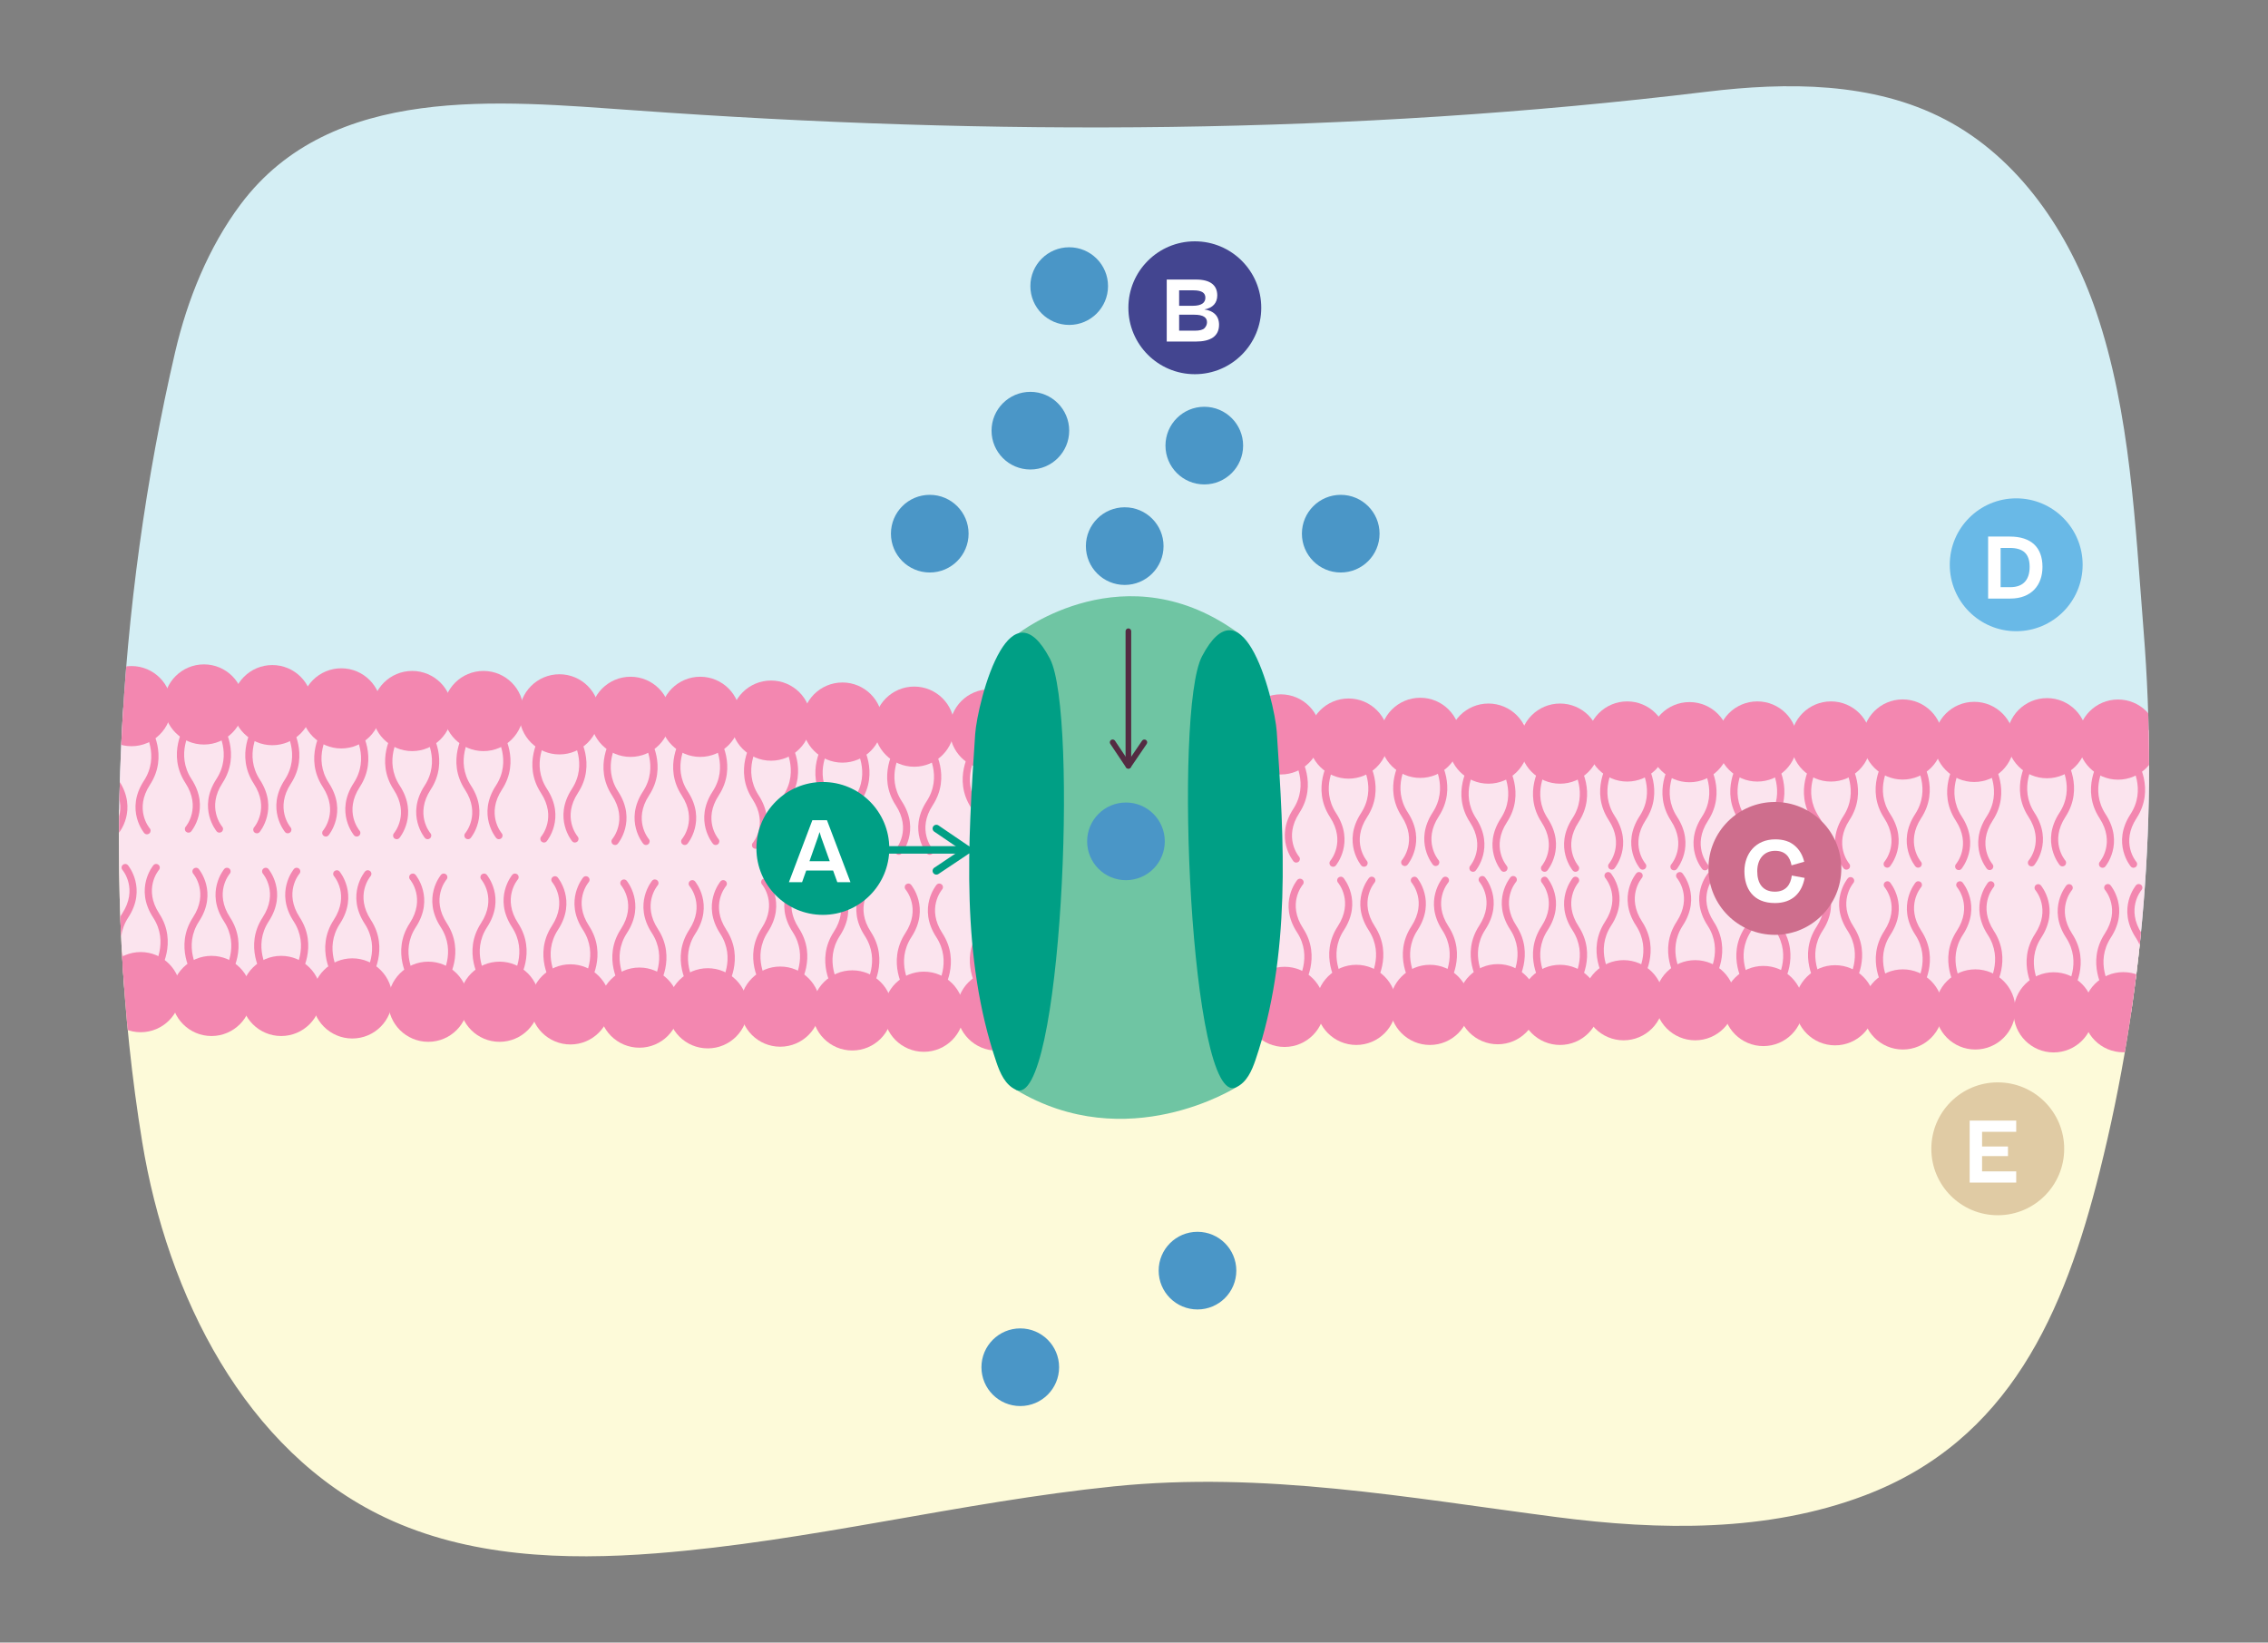
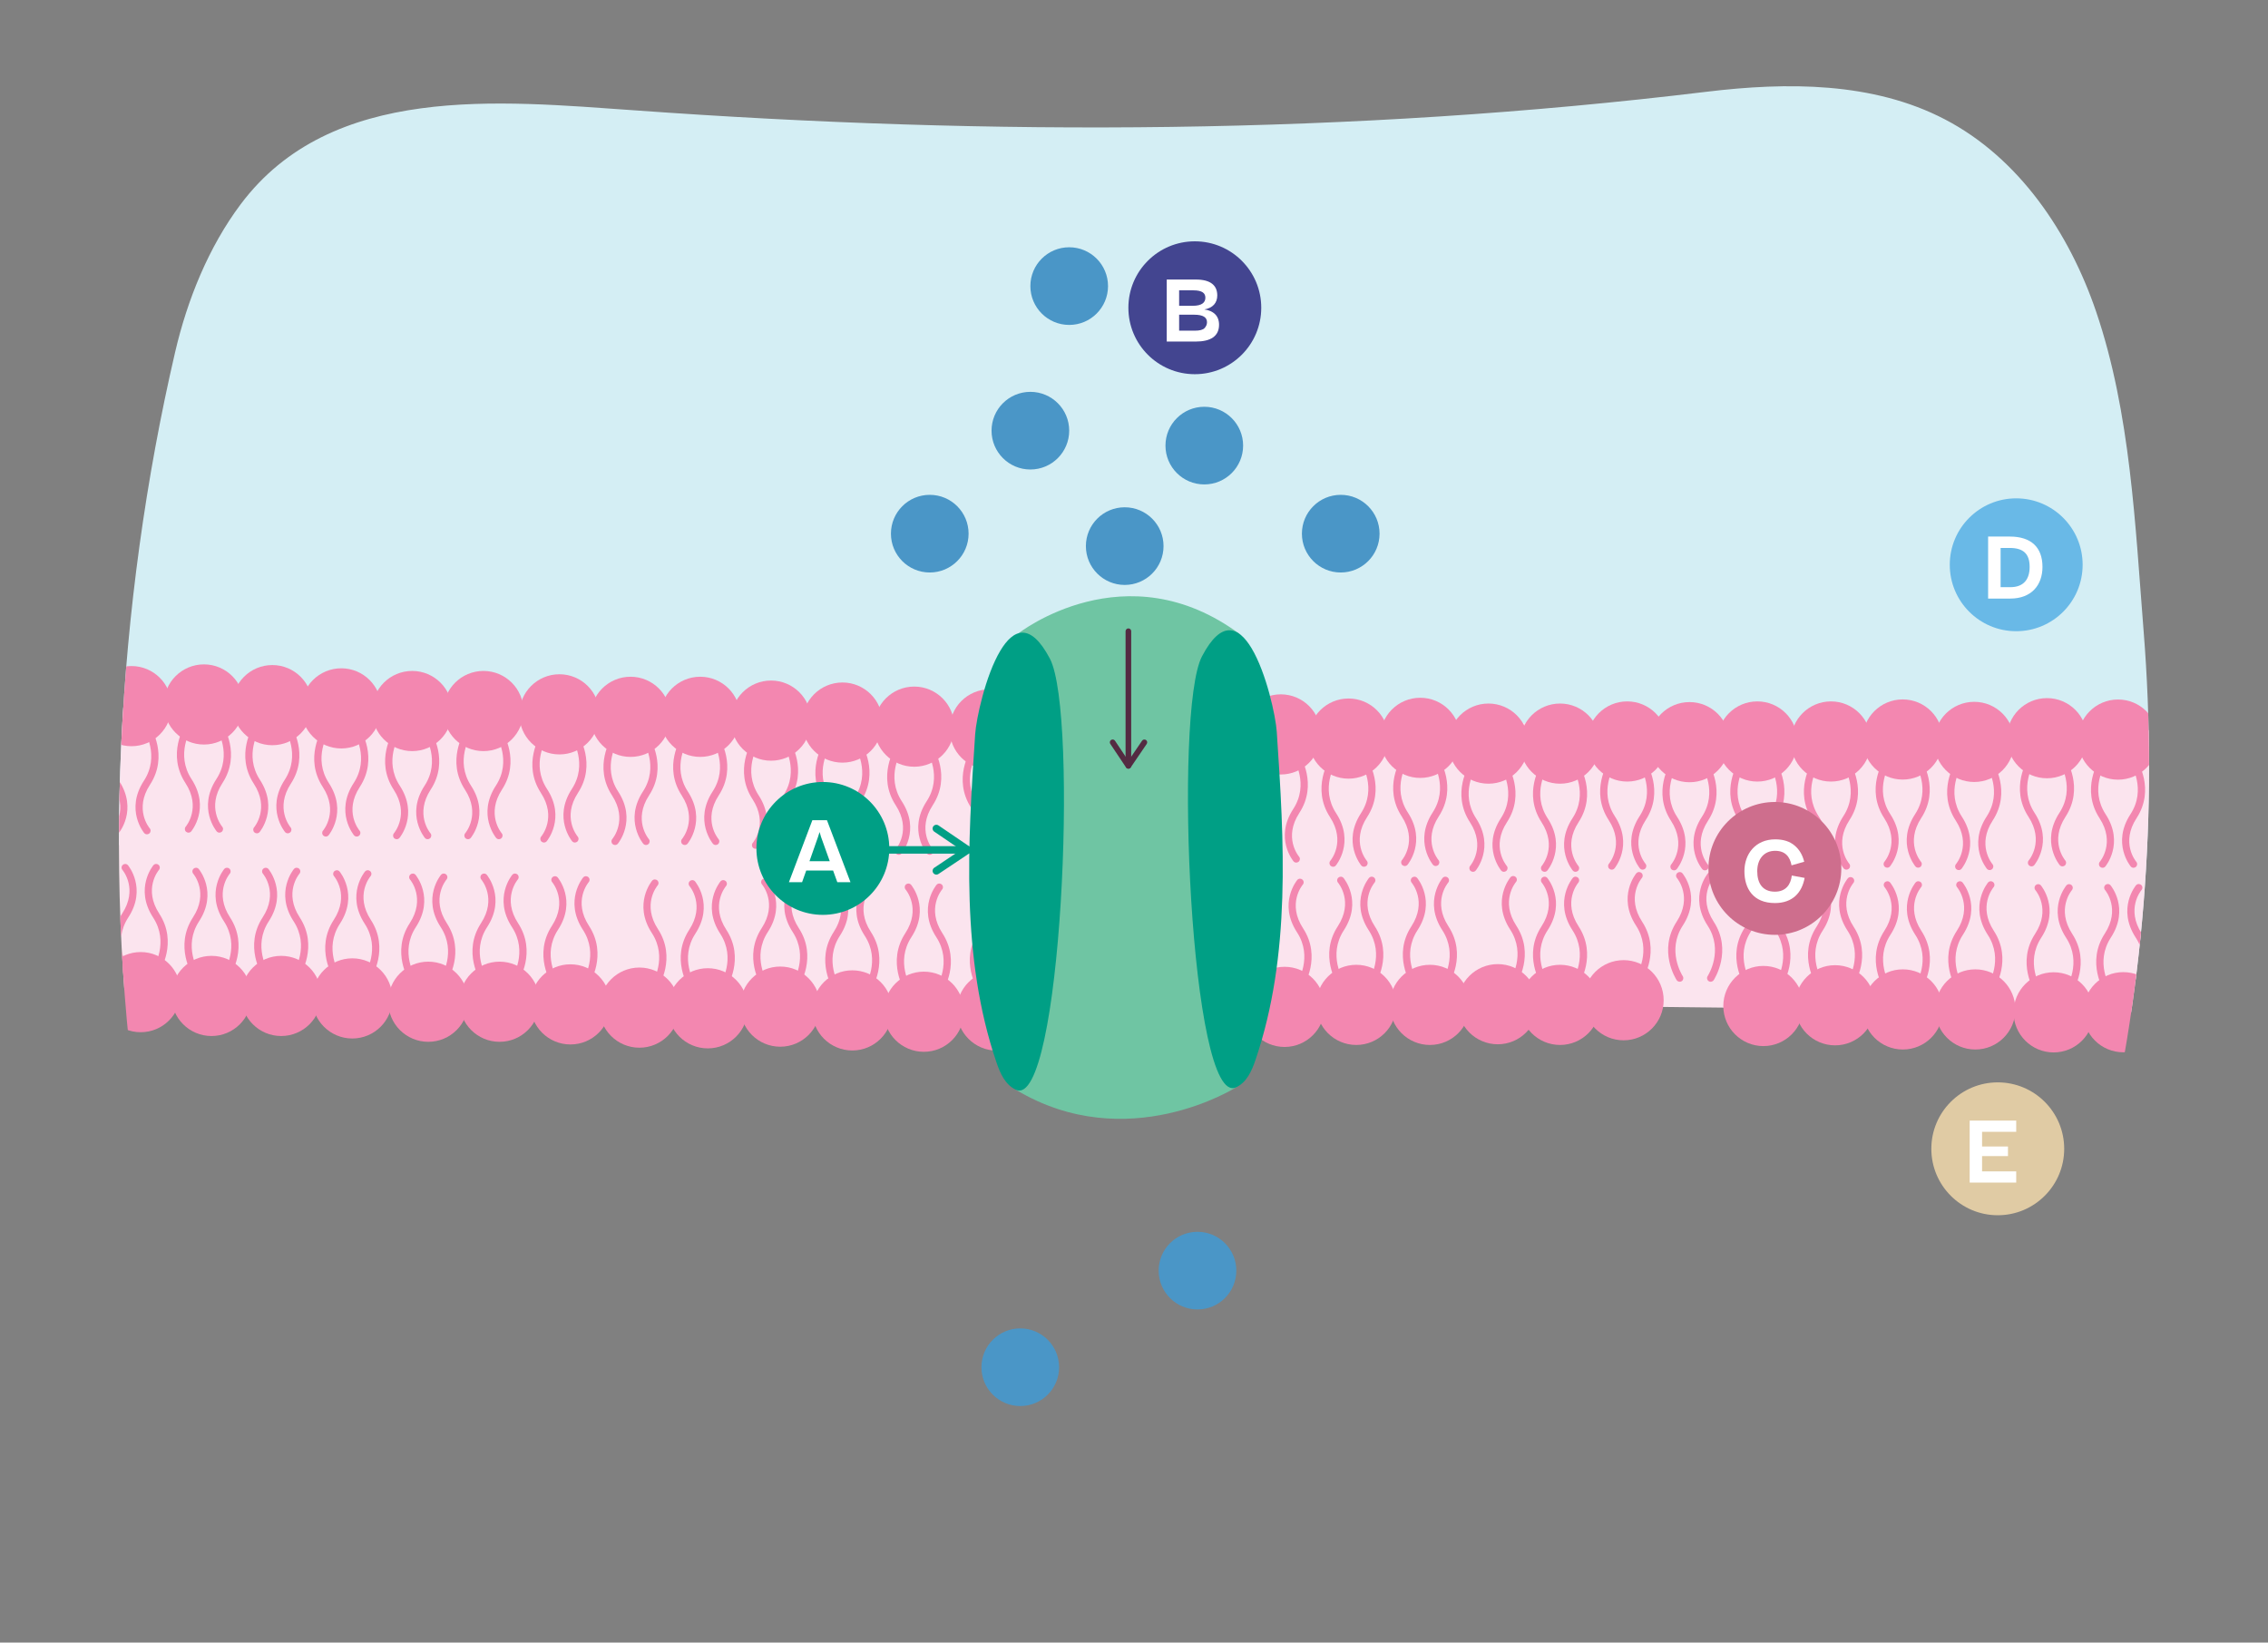
<svg xmlns="http://www.w3.org/2000/svg" id="Layer_1" viewBox="0 0 603.055 436.734">
  <rect x="0" y="0" width="603.055" height="436.734" fill="#808080" stroke="none" />
  <defs>
    <style>.cls-1{fill:#009f85;}.cls-2{fill:#434590;}.cls-3{fill:#fff;}.cls-4{fill:#fbe4ee;}.cls-5{fill:#e0cba4;}.cls-6{clip-path:url(#clippath-2);}.cls-7{clip-path:url(#clippath-6);}.cls-8{fill:#f387b0;}.cls-9{fill:#542b42;}.cls-10{fill:#69b9e7;}.cls-11{clip-path:url(#clippath-7);}.cls-12{clip-path:url(#clippath-1);}.cls-13{clip-path:url(#clippath-4);}.cls-14{fill:#d4eef4;}.cls-15{fill:#4a96c7;}.cls-16{fill:#ce6e8d;}.cls-17{clip-path:url(#clippath-9);}.cls-18{clip-path:url(#clippath);}.cls-19{fill:none;}.cls-20{clip-path:url(#clippath-3);}.cls-21{fill:#fdfad9;}.cls-22{clip-path:url(#clippath-8);}.cls-23{clip-path:url(#clippath-5);}.cls-24{clip-path:url(#clippath-10);}.cls-25{fill:#6fc5a3;}</style>
    <clipPath id="clippath">
      <path class="cls-19" d="M63.986,54.321c-8.514,11.366-14.176,25.366-17.416,39.287-15.525,66.697-19.815,142.464-8.753,210.046,6.658,40.682,27.291,82.152,64.538,99.816,22.152,10.506,47.633,11.452,72.076,9.542,40.942-3.2,80.879-13.632,121.696-17.803,39.942-4.081,78.308,3.038,117.782,8.167,27.403,3.56,56.008,4.04,81.852-5.74,38.621-14.615,53.15-48.706,62.521-86.089,11.741-46.84,15.54-95.619,11.701-143.738-2.246-28.153-3.46-57.979-12.614-84.9-7.156-21.046-20.502-40.882-40.211-51.163-19.179-10.005-41.998-9.942-63.472-7.338-94.515,11.461-189.975,11.793-285.004,4.923-35.892-2.498-80.561-7.228-104.696,24.99Z" />
    </clipPath>
    <clipPath id="clippath-1">
      <rect class="cls-19" x="518.439" y="132.503" width="35.329" height="35.329" />
    </clipPath>
    <clipPath id="clippath-2">
      <rect class="cls-19" x="518.439" y="132.502" width="35.329" height="35.329" />
    </clipPath>
    <clipPath id="clippath-3">
      <rect class="cls-19" x="454.271" y="213.236" width="35.329" height="35.329" />
    </clipPath>
    <clipPath id="clippath-4">
      <rect class="cls-19" x="454.271" y="213.236" width="35.329" height="35.329" />
    </clipPath>
    <clipPath id="clippath-5">
      <rect class="cls-19" x="300.035" y="64.166" width="35.329" height="35.329" />
    </clipPath>
    <clipPath id="clippath-6">
      <rect class="cls-19" x="300.035" y="64.165" width="35.329" height="35.329" />
    </clipPath>
    <clipPath id="clippath-7">
      <rect class="cls-19" x="513.536" y="287.789" width="35.329" height="35.329" />
    </clipPath>
    <clipPath id="clippath-8">
      <rect class="cls-19" x="513.536" y="287.788" width="35.329" height="35.329" />
    </clipPath>
    <clipPath id="clippath-9">
      <rect class="cls-19" x="201.132" y="207.921" width="35.329" height="35.329" />
    </clipPath>
    <clipPath id="clippath-10">
      <rect class="cls-19" x="201.132" y="207.921" width="35.329" height="35.329" />
    </clipPath>
  </defs>
  <g class="cls-18">
    <g>
      <g>
        <path class="cls-14" d="M-142.188,252.554s232.256-67.593,582.752-9.779c350.496,57.813,546.436,32.462,546.436,32.462h165.113V-29.127H-274.964V253.656l132.776-1.102Z" />
-         <path class="cls-21" d="M-168.47,240.349s232.256-56.733,582.752-8.208c350.496,48.524,546.436,27.246,546.436,27.246h150.333v226.786H-315.032V237.091l146.561,3.259Z" />
      </g>
      <g>
        <rect class="cls-4" x="-197.506" y="192.375" width="1221.37" height="75.041" transform="translate(2.604 -4.618) rotate(.642)" />
        <g>
          <g>
            <circle class="cls-8" cx="-3.222" cy="186.395" r="10.657" />
            <path class="cls-8" d="M.893,220.479c-.271,0-.54-.114-.73-.336-.052-.061-5.136-6.151-.076-13.911,4.313-6.611,.177-13.161-.001-13.436-.289-.447-.162-1.044,.284-1.334,.447-.289,1.042-.163,1.333,.281,.207,.317,5.01,7.86,0,15.542-4.253,6.52-.246,11.4-.073,11.605,.343,.406,.294,1.014-.111,1.358-.181,.154-.404,.23-.625,.23Z" />
          </g>
          <g>
            <circle class="cls-8" cx="15.799" cy="186.748" r="10.657" />
            <path class="cls-8" d="M11.682,220.832c-.222,0-.445-.076-.627-.232-.404-.347-.451-.955-.104-1.36,.17-.202,4.176-5.081-.076-11.601-5.01-7.683-.207-15.225,0-15.542,.292-.447,.89-.57,1.335-.281,.446,.291,.572,.887,.282,1.334-.178,.275-4.313,6.824-.001,13.436,5.06,7.759-.024,13.849-.076,13.91-.19,.222-.461,.337-.733,.337Z" />
            <path class="cls-8" d="M19.914,220.831c-.271,0-.54-.114-.73-.336-.052-.061-5.136-6.151-.076-13.91,4.313-6.612,.177-13.161-.001-13.436-.289-.447-.162-1.044,.284-1.334,.447-.289,1.042-.164,1.333,.281,.207,.317,5.01,7.86,0,15.542-4.253,6.52-.246,11.399-.073,11.604,.343,.406,.294,1.014-.111,1.358-.181,.154-.404,.23-.625,.23Z" />
          </g>
          <g>
            <circle class="cls-8" cx="34.959" cy="187.751" r="10.657" />
            <path class="cls-8" d="M30.841,221.835c-.222,0-.445-.076-.627-.232-.404-.347-.451-.956-.104-1.36,.17-.202,4.177-5.081-.076-11.601-5.01-7.682-.207-15.225,0-15.542,.292-.446,.89-.57,1.335-.281,.446,.291,.572,.887,.282,1.334-.178,.275-4.313,6.824-.001,13.436,5.06,7.76-.024,13.85-.076,13.911-.191,.222-.461,.337-.733,.337Z" />
            <path class="cls-8" d="M39.075,221.834c-.271,0-.54-.114-.73-.336-.052-.061-5.136-6.151-.076-13.911,4.312-6.611,.177-13.161-.001-13.436-.289-.446-.162-1.044,.284-1.333,.447-.29,1.042-.164,1.333,.281,.207,.317,5.01,7.86,0,15.542-4.253,6.52-.246,11.4-.073,11.605,.343,.406,.294,1.014-.111,1.358-.181,.154-.404,.23-.625,.23Z" />
          </g>
          <g>
            <circle class="cls-8" cx="54.228" cy="187.307" r="10.657" />
            <path class="cls-8" d="M50.11,221.391c-.222,0-.445-.076-.627-.232-.404-.347-.451-.956-.104-1.36,.17-.202,4.177-5.081-.076-11.601-5.01-7.683-.207-15.225,0-15.542,.292-.446,.89-.57,1.335-.281,.446,.291,.572,.887,.282,1.334-.178,.275-4.313,6.824-.001,13.436,5.06,7.759-.024,13.849-.076,13.91-.191,.222-.461,.337-.733,.337Z" />
            <path class="cls-8" d="M58.344,221.39c-.271,0-.54-.114-.73-.336-.052-.061-5.136-6.151-.076-13.91,4.312-6.612,.177-13.161-.001-13.437-.289-.446-.162-1.044,.284-1.333,.447-.289,1.042-.163,1.333,.281,.207,.317,5.01,7.86,0,15.542-4.253,6.52-.246,11.399-.073,11.604,.343,.406,.294,1.014-.111,1.358-.181,.154-.404,.23-.625,.23Z" />
          </g>
          <g>
            <circle class="cls-8" cx="72.41" cy="187.487" r="10.657" />
            <path class="cls-8" d="M68.292,221.571c-.222,0-.445-.076-.627-.232-.404-.347-.451-.956-.104-1.36,.17-.202,4.177-5.081-.076-11.601-5.01-7.682-.207-15.225,0-15.542,.292-.446,.89-.57,1.335-.281,.446,.291,.572,.887,.282,1.334-.178,.275-4.313,6.824-.001,13.436,5.06,7.76-.024,13.85-.076,13.911-.191,.222-.461,.337-.733,.337Z" />
            <path class="cls-8" d="M76.525,221.57c-.271,0-.54-.114-.73-.336-.052-.061-5.136-6.151-.076-13.911,4.313-6.611,.177-13.161-.001-13.436-.289-.447-.162-1.044,.284-1.334,.447-.289,1.042-.164,1.333,.281,.207,.317,5.01,7.86,0,15.542-4.253,6.52-.246,11.4-.073,11.605,.343,.406,.294,1.014-.111,1.358-.181,.154-.404,.23-.625,.23Z" />
          </g>
          <g>
            <circle class="cls-8" cx="90.746" cy="188.348" r="10.657" />
            <path class="cls-8" d="M86.628,222.432c-.222,0-.445-.076-.627-.232-.404-.347-.451-.956-.104-1.36,.17-.202,4.177-5.081-.076-11.601-5.01-7.683-.207-15.225,0-15.542,.292-.447,.89-.57,1.335-.281,.446,.291,.572,.887,.282,1.334-.178,.275-4.313,6.824-.001,13.436,5.06,7.759-.024,13.849-.076,13.91-.191,.222-.461,.337-.733,.337Z" />
            <path class="cls-8" d="M94.861,222.431c-.271,0-.54-.114-.73-.336-.052-.061-5.136-6.151-.076-13.91,4.313-6.612,.177-13.161-.001-13.436-.289-.447-.162-1.044,.284-1.334,.447-.289,1.042-.164,1.333,.281,.207,.317,5.01,7.86,0,15.542-4.253,6.52-.246,11.399-.073,11.604,.343,.406,.294,1.014-.111,1.358-.181,.154-.404,.23-.625,.23Z" />
          </g>
          <g>
            <circle class="cls-8" cx="109.597" cy="189.052" r="10.657" />
            <path class="cls-8" d="M105.48,223.136c-.222,0-.445-.076-.627-.232-.404-.347-.451-.956-.104-1.36,.17-.202,4.177-5.081-.076-11.601-5.01-7.682-.207-15.225,0-15.542,.292-.447,.89-.57,1.335-.281,.446,.291,.572,.887,.282,1.334-.178,.275-4.313,6.824-.001,13.436,5.06,7.76-.024,13.85-.076,13.911-.191,.222-.461,.337-.733,.337Z" />
            <path class="cls-8" d="M113.712,223.136c-.271,0-.54-.114-.73-.336-.052-.061-5.136-6.151-.076-13.911,4.313-6.611,.177-13.161-.001-13.436-.289-.447-.162-1.044,.284-1.334,.447-.289,1.042-.164,1.333,.281,.207,.317,5.01,7.86,0,15.542-4.253,6.52-.246,11.4-.073,11.605,.343,.406,.294,1.014-.111,1.358-.181,.154-.404,.23-.625,.23Z" />
          </g>
          <g>
            <circle class="cls-8" cx="128.547" cy="189.052" r="10.657" />
            <path class="cls-8" d="M124.429,223.136c-.222,0-.445-.076-.627-.232-.404-.347-.451-.956-.104-1.36,.17-.202,4.177-5.081-.076-11.601-5.01-7.682-.207-15.225,0-15.542,.292-.447,.89-.57,1.335-.281,.446,.291,.572,.887,.282,1.334-.178,.275-4.313,6.824-.001,13.436,5.06,7.76-.024,13.85-.076,13.911-.191,.222-.461,.337-.733,.337Z" />
            <path class="cls-8" d="M132.662,223.136c-.271,0-.54-.114-.73-.336-.052-.061-5.136-6.151-.076-13.911,4.313-6.611,.177-13.161-.001-13.436-.289-.447-.162-1.044,.284-1.334,.447-.289,1.042-.164,1.333,.281,.207,.317,5.01,7.86,0,15.542-4.253,6.52-.246,11.4-.073,11.605,.343,.406,.294,1.014-.111,1.358-.181,.154-.404,.23-.625,.23Z" />
          </g>
          <g>
            <circle class="cls-8" cx="148.75" cy="189.934" r="10.657" />
            <path class="cls-8" d="M144.632,224.018c-.222,0-.445-.076-.627-.232-.404-.347-.451-.956-.104-1.36,.17-.202,4.177-5.081-.076-11.601-5.01-7.683-.207-15.225,0-15.542,.292-.446,.89-.57,1.335-.281,.446,.291,.571,.887,.282,1.333h0c-.178,.276-4.313,6.824-.001,13.436,5.06,7.76-.024,13.85-.076,13.911-.191,.222-.461,.337-.733,.337Z" />
            <path class="cls-8" d="M152.865,224.018c-.271,0-.54-.114-.73-.336-.052-.061-5.136-6.151-.076-13.911,4.313-6.612,.177-13.161-.001-13.436-.289-.447-.162-1.044,.284-1.334,.447-.289,1.042-.164,1.333,.281,.207,.317,5.01,7.859,0,15.542-4.253,6.52-.246,11.4-.073,11.605,.343,.406,.294,1.014-.111,1.358-.181,.154-.404,.23-.625,.23Z" />
          </g>
          <g>
            <circle class="cls-8" cx="167.658" cy="190.594" r="10.657" />
            <path class="cls-8" d="M163.54,224.678c-.222,0-.445-.076-.627-.232-.404-.347-.451-.956-.104-1.36,.17-.202,4.177-5.081-.076-11.601-5.01-7.683-.207-15.225,0-15.542,.292-.446,.89-.57,1.335-.281,.446,.291,.571,.887,.282,1.333h0c-.178,.276-4.313,6.825-.001,13.437,5.06,7.759-.024,13.849-.076,13.91-.191,.222-.461,.337-.733,.337Z" />
            <path class="cls-8" d="M171.774,224.677c-.271,0-.54-.114-.73-.336-.052-.061-5.136-6.151-.076-13.91,4.313-6.612,.177-13.161-.001-13.436-.289-.447-.162-1.044,.284-1.334,.446-.289,1.042-.164,1.333,.281,.207,.317,5.01,7.86,0,15.542-4.253,6.52-.246,11.399-.073,11.604,.343,.406,.294,1.014-.111,1.358-.181,.154-.404,.23-.625,.23Z" />
          </g>
          <g>
            <circle class="cls-8" cx="186.187" cy="190.594" r="10.657" />
            <path class="cls-8" d="M182.069,224.678c-.222,0-.445-.076-.627-.232-.404-.347-.451-.956-.104-1.36,.17-.202,4.177-5.081-.076-11.601-5.01-7.683-.207-15.225,0-15.542,.292-.446,.89-.57,1.335-.281,.446,.291,.571,.887,.282,1.333h0c-.178,.276-4.313,6.824-.001,13.436,5.06,7.76-.024,13.85-.076,13.911-.191,.222-.461,.337-.733,.337Z" />
            <path class="cls-8" d="M190.302,224.678c-.271,0-.54-.114-.73-.336-.052-.061-5.136-6.151-.076-13.911,4.313-6.612,.177-13.161-.001-13.436-.289-.447-.162-1.044,.284-1.334,.447-.289,1.042-.163,1.333,.281,.207,.317,5.01,7.859,0,15.542-4.253,6.52-.246,11.4-.073,11.605,.343,.406,.294,1.014-.111,1.358-.181,.154-.404,.23-.625,.23Z" />
          </g>
          <g>
            <circle class="cls-8" cx="205.016" cy="191.604" r="10.657" />
            <path class="cls-8" d="M200.898,225.688c-.222,0-.445-.076-.627-.232-.404-.347-.451-.956-.104-1.36,.17-.202,4.177-5.081-.076-11.601-5.01-7.683-.207-15.225,0-15.542,.292-.447,.89-.57,1.335-.281,.446,.291,.571,.887,.282,1.333h0c-.178,.276-4.313,6.825-.001,13.437,5.06,7.759-.024,13.849-.076,13.91-.191,.222-.461,.337-.733,.337Z" />
            <path class="cls-8" d="M209.131,225.687c-.271,0-.54-.114-.73-.336-.052-.061-5.136-6.151-.076-13.91,4.313-6.612,.177-13.161-.001-13.436-.289-.447-.162-1.044,.284-1.334,.446-.289,1.042-.163,1.333,.281,.207,.317,5.01,7.86,0,15.542-4.253,6.52-.246,11.399-.073,11.604,.343,.406,.294,1.014-.111,1.358-.181,.154-.404,.23-.625,.23Z" />
          </g>
          <g>
            <circle class="cls-8" cx="224.002" cy="192.121" r="10.657" />
            <path class="cls-8" d="M219.884,226.205c-.222,0-.445-.076-.627-.232-.404-.347-.451-.956-.104-1.36,.17-.202,4.177-5.081-.076-11.601-5.01-7.683-.207-15.225,0-15.542,.292-.446,.89-.57,1.335-.281,.446,.291,.572,.887,.282,1.334-.178,.275-4.313,6.824-.001,13.436,5.06,7.759-.024,13.849-.076,13.91-.191,.222-.461,.337-.733,.337Z" />
            <path class="cls-8" d="M228.117,226.204c-.271,0-.54-.114-.73-.336-.052-.061-5.136-6.151-.076-13.91,4.313-6.612,.177-13.161-.001-13.436-.289-.447-.162-1.044,.284-1.334,.447-.289,1.042-.163,1.333,.281,.207,.317,5.01,7.86,0,15.542-4.253,6.52-.246,11.399-.073,11.604,.343,.406,.294,1.014-.111,1.358-.181,.154-.404,.23-.625,.23Z" />
          </g>
          <g>
            <circle class="cls-8" cx="243.088" cy="193.208" r="10.657" />
            <path class="cls-8" d="M238.971,227.292c-.222,0-.445-.076-.627-.232-.404-.347-.451-.955-.104-1.36,.17-.202,4.176-5.081-.076-11.601-5.01-7.682-.207-15.225,0-15.542,.292-.446,.89-.57,1.335-.281,.446,.291,.572,.887,.282,1.334-.178,.275-4.313,6.824-.001,13.436,5.06,7.76-.024,13.85-.076,13.911-.19,.222-.461,.337-.733,.337Z" />
            <path class="cls-8" d="M247.203,227.291c-.271,0-.54-.114-.73-.336-.052-.061-5.136-6.151-.076-13.911,4.313-6.611,.177-13.161-.001-13.436-.289-.447-.162-1.044,.284-1.334,.446-.289,1.042-.163,1.333,.281,.207,.317,5.01,7.86,0,15.542-4.253,6.52-.246,11.4-.073,11.605,.343,.406,.294,1.014-.111,1.358-.181,.154-.404,.23-.625,.23Z" />
          </g>
          <g>
            <circle class="cls-8" cx="263.169" cy="193.925" r="10.657" />
            <path class="cls-8" d="M259.051,228.008c-.222,0-.445-.076-.627-.232-.404-.347-.451-.955-.104-1.36,.17-.202,4.176-5.081-.076-11.601-5.01-7.683-.207-15.225,0-15.542,.292-.446,.89-.57,1.335-.281,.446,.291,.572,.887,.282,1.334-.178,.275-4.313,6.824-.001,13.436,5.06,7.759-.024,13.849-.076,13.91-.19,.222-.461,.337-.733,.337Z" />
            <path class="cls-8" d="M267.284,228.008c-.271,0-.54-.114-.73-.336-.052-.061-5.136-6.151-.076-13.91,4.313-6.612,.177-13.161-.001-13.436-.289-.447-.162-1.044,.284-1.334,.446-.289,1.042-.164,1.333,.281,.207,.317,5.01,7.86,0,15.542-4.253,6.52-.246,11.399-.073,11.604,.343,.406,.294,1.014-.111,1.358-.181,.154-.404,.23-.625,.23Z" />
          </g>
          <g>
            <circle class="cls-8" cx="281.945" cy="194.532" r="10.657" />
            <path class="cls-8" d="M277.827,228.616c-.222,0-.445-.076-.627-.232-.404-.347-.451-.956-.104-1.36,.17-.202,4.177-5.081-.076-11.601-5.01-7.682-.207-15.225,0-15.542,.292-.446,.89-.57,1.335-.281,.446,.291,.572,.887,.282,1.334-.178,.275-4.313,6.824-.001,13.436,5.06,7.76-.024,13.85-.076,13.911-.191,.222-.461,.337-.733,.337Z" />
            <path class="cls-8" d="M286.06,228.615c-.271,0-.54-.114-.73-.336-.052-.061-5.136-6.151-.076-13.911,4.313-6.611,.177-13.161-.001-13.436-.289-.447-.162-1.044,.284-1.334,.447-.289,1.042-.164,1.333,.281,.207,.317,5.01,7.86,0,15.542-4.253,6.52-.246,11.4-.073,11.605,.343,.406,.294,1.014-.111,1.358-.181,.154-.404,.23-.625,.23Z" />
          </g>
          <g>
            <circle class="cls-8" cx="300.46" cy="194.494" r="10.657" />
            <path class="cls-8" d="M296.342,228.578c-.222,0-.445-.076-.627-.232-.404-.347-.451-.956-.104-1.36,.17-.202,4.177-5.081-.076-11.601-5.01-7.683-.207-15.225,0-15.542,.292-.446,.89-.57,1.335-.281,.446,.291,.571,.887,.282,1.334-.178,.276-4.313,6.824-.001,13.436,5.06,7.759-.024,13.849-.076,13.91-.191,.222-.461,.337-.733,.337Z" />
            <path class="cls-8" d="M304.575,228.577c-.271,0-.54-.114-.73-.336-.052-.061-5.136-6.151-.076-13.91,4.313-6.612,.177-13.161-.001-13.436-.289-.447-.162-1.044,.284-1.334,.447-.289,1.042-.164,1.333,.281,.207,.317,5.01,7.859,0,15.542-4.253,6.52-.246,11.399-.073,11.604,.343,.406,.294,1.014-.111,1.358-.181,.154-.404,.23-.625,.23Z" />
          </g>
          <g>
            <circle class="cls-8" cx="321.287" cy="195.271" r="10.657" />
            <path class="cls-8" d="M317.169,229.355c-.222,0-.445-.076-.627-.232-.404-.347-.451-.956-.104-1.36,.17-.202,4.177-5.081-.076-11.601-5.01-7.683-.207-15.225,0-15.542,.292-.447,.89-.57,1.335-.281,.446,.291,.572,.887,.282,1.334-.178,.275-4.313,6.824-.001,13.436,5.06,7.759-.024,13.849-.076,13.91-.191,.222-.461,.337-.733,.337Z" />
            <path class="cls-8" d="M325.402,229.354c-.271,0-.54-.114-.73-.336-.052-.061-5.136-6.151-.076-13.91,4.313-6.612,.177-13.161-.001-13.436-.289-.447-.162-1.044,.284-1.334,.446-.289,1.042-.164,1.333,.281,.207,.317,5.01,7.86,0,15.542-4.253,6.52-.246,11.399-.073,11.604,.343,.406,.294,1.014-.111,1.358-.181,.154-.404,.23-.625,.23Z" />
          </g>
          <g>
            <circle class="cls-8" cx="340.557" cy="195.271" r="10.657" />
            <path class="cls-8" d="M336.439,229.355c-.222,0-.445-.076-.627-.232-.404-.347-.451-.956-.104-1.36,.17-.202,4.177-5.081-.076-11.601-5.01-7.683-.207-15.225,0-15.542,.292-.447,.89-.57,1.335-.281,.446,.291,.572,.887,.282,1.334-.178,.275-4.313,6.824-.001,13.436,5.06,7.759-.024,13.849-.076,13.91-.191,.222-.461,.337-.733,.337Z" />
            <path class="cls-8" d="M344.673,229.354c-.271,0-.54-.114-.73-.336-.052-.061-5.136-6.151-.076-13.91,4.313-6.612,.177-13.161-.001-13.436-.289-.447-.162-1.044,.284-1.334,.446-.289,1.042-.164,1.333,.281,.207,.317,5.01,7.86,0,15.542-4.253,6.52-.246,11.399-.073,11.604,.343,.406,.294,1.014-.111,1.358-.181,.154-.404,.23-.625,.23Z" />
          </g>
          <g>
            <circle class="cls-8" cx="358.576" cy="196.378" r="10.657" />
            <path class="cls-8" d="M354.458,230.462c-.222,0-.445-.076-.627-.232-.404-.347-.451-.956-.104-1.36,.17-.202,4.177-5.081-.076-11.601-5.01-7.682-.207-15.225,0-15.542,.292-.447,.89-.57,1.335-.281,.446,.291,.571,.887,.282,1.333h0c-.178,.276-4.313,6.825-.001,13.436,5.06,7.76-.024,13.85-.076,13.911-.191,.222-.461,.337-.733,.337Z" />
            <path class="cls-8" d="M362.691,230.461c-.271,0-.54-.114-.73-.336-.052-.061-5.136-6.151-.076-13.911,4.313-6.611,.177-13.161-.001-13.436-.289-.447-.162-1.044,.284-1.334,.447-.289,1.042-.164,1.333,.281,.207,.317,5.01,7.86,0,15.542-4.253,6.52-.246,11.4-.073,11.605,.343,.406,.294,1.014-.111,1.358-.181,.154-.404,.23-.625,.23Z" />
          </g>
          <g>
            <circle class="cls-8" cx="377.638" cy="196.182" r="10.657" />
            <path class="cls-8" d="M373.52,230.266c-.222,0-.445-.076-.627-.232-.404-.347-.451-.956-.104-1.36,.17-.202,4.177-5.081-.076-11.601-5.01-7.683-.207-15.225,0-15.542,.292-.446,.89-.57,1.335-.281,.446,.291,.571,.887,.282,1.334-.178,.276-4.313,6.824-.001,13.436,5.06,7.76-.024,13.85-.076,13.911-.191,.222-.461,.337-.733,.337Z" />
            <path class="cls-8" d="M381.753,230.265c-.271,0-.54-.114-.73-.336-.052-.061-5.136-6.151-.076-13.911,4.313-6.612,.177-13.161-.001-13.436-.289-.447-.162-1.044,.284-1.334,.447-.289,1.042-.164,1.333,.281,.207,.317,5.01,7.859,0,15.542-4.253,6.52-.246,11.4-.073,11.605,.343,.406,.294,1.014-.111,1.358-.181,.154-.404,.23-.625,.23Z" />
          </g>
          <g>
            <circle class="cls-8" cx="395.775" cy="197.718" r="10.657" />
            <path class="cls-8" d="M391.657,231.802c-.222,0-.445-.076-.627-.232-.404-.347-.451-.956-.104-1.36,.17-.202,4.177-5.081-.076-11.601-5.01-7.682-.207-15.225,0-15.542,.292-.446,.89-.57,1.335-.281,.446,.291,.572,.887,.282,1.334-.178,.275-4.313,6.824-.001,13.436,5.06,7.76-.024,13.85-.076,13.911-.191,.222-.461,.337-.733,.337Z" />
            <path class="cls-8" d="M399.89,231.801c-.271,0-.54-.114-.73-.336-.052-.061-5.136-6.151-.076-13.911,4.313-6.611,.177-13.161-.001-13.436-.289-.447-.162-1.044,.284-1.334,.447-.289,1.042-.164,1.333,.281,.207,.317,5.01,7.86,0,15.542-4.253,6.52-.246,11.4-.073,11.605,.343,.406,.294,1.014-.111,1.358-.181,.154-.404,.23-.625,.23Z" />
          </g>
          <g>
            <circle class="cls-8" cx="414.811" cy="197.718" r="10.657" />
            <path class="cls-8" d="M410.693,231.803c-.222,0-.445-.076-.627-.232-.404-.347-.451-.956-.104-1.36,.17-.202,4.177-5.081-.076-11.601-5.01-7.683-.207-15.225,0-15.542,.292-.446,.89-.57,1.335-.281,.446,.291,.571,.887,.282,1.334-.178,.276-4.313,6.824-.001,13.436,5.06,7.76-.024,13.85-.076,13.911-.191,.222-.461,.337-.733,.337Z" />
            <path class="cls-8" d="M418.927,231.802c-.271,0-.54-.114-.73-.336-.052-.061-5.136-6.151-.076-13.911,4.313-6.612,.177-13.161-.001-13.436-.289-.447-.162-1.044,.284-1.334,.446-.289,1.042-.164,1.333,.281,.207,.317,5.01,7.859,0,15.542-4.253,6.52-.246,11.4-.073,11.605,.343,.406,.294,1.014-.111,1.358-.181,.154-.404,.23-.625,.23Z" />
          </g>
        </g>
        <g>
          <g>
            <circle class="cls-8" cx="432.667" cy="197.151" r="10.657" />
            <path class="cls-8" d="M428.549,231.235c-.222,0-.445-.076-.627-.232-.404-.347-.451-.956-.104-1.36,.17-.202,4.177-5.081-.076-11.601-5.01-7.683-.207-15.225,0-15.542,.292-.446,.89-.57,1.335-.281,.446,.291,.571,.887,.282,1.334-.178,.276-4.313,6.824-.001,13.436,5.06,7.76-.024,13.85-.076,13.911-.191,.222-.461,.337-.733,.337Z" />
            <path class="cls-8" d="M436.782,231.234c-.271,0-.54-.114-.73-.336-.052-.061-5.136-6.151-.076-13.911,4.313-6.612,.177-13.161-.001-13.436-.289-.447-.162-1.044,.284-1.334,.447-.289,1.042-.164,1.333,.281,.207,.317,5.01,7.859,0,15.542-4.253,6.52-.246,11.4-.073,11.605,.343,.406,.294,1.014-.111,1.358-.181,.154-.404,.23-.625,.23Z" />
          </g>
          <g>
            <circle class="cls-8" cx="449.231" cy="197.333" r="10.657" />
            <path class="cls-8" d="M445.113,231.417c-.222,0-.445-.076-.627-.232-.404-.347-.451-.956-.104-1.36,.17-.202,4.177-5.081-.076-11.601-5.01-7.683-.207-15.225,0-15.542,.292-.446,.89-.57,1.335-.281,.446,.291,.572,.887,.282,1.334-.178,.275-4.313,6.824-.001,13.436,5.06,7.759-.024,13.849-.076,13.91-.191,.222-.461,.337-.733,.337Z" />
            <path class="cls-8" d="M453.347,231.416c-.271,0-.54-.114-.73-.336-.052-.061-5.136-6.151-.076-13.91,4.313-6.612,.177-13.161-.001-13.436-.289-.447-.162-1.044,.284-1.334,.447-.289,1.042-.164,1.333,.281,.207,.317,5.01,7.86,0,15.542-4.253,6.52-.246,11.399-.073,11.604,.343,.406,.294,1.014-.111,1.358-.181,.154-.404,.23-.625,.23Z" />
          </g>
          <g>
            <circle class="cls-8" cx="486.849" cy="197.151" r="10.657" />
            <path class="cls-8" d="M482.731,231.235c-.222,0-.445-.076-.627-.232-.404-.347-.451-.956-.104-1.36,.17-.202,4.177-5.081-.076-11.601-5.01-7.683-.207-15.225,0-15.542,.292-.446,.89-.57,1.335-.281,.446,.291,.571,.887,.282,1.334-.178,.276-4.313,6.824-.001,13.436,5.06,7.76-.024,13.85-.076,13.911-.191,.222-.461,.337-.733,.337Z" />
            <path class="cls-8" d="M490.964,231.234c-.271,0-.54-.114-.73-.336-.052-.061-5.136-6.151-.076-13.911,4.313-6.612,.177-13.161-.001-13.436-.289-.447-.162-1.044,.284-1.334,.447-.289,1.042-.164,1.333,.281,.207,.317,5.01,7.859,0,15.542-4.252,6.52-.246,11.4-.073,11.605,.343,.406,.294,1.014-.111,1.358-.181,.154-.404,.23-.625,.23Z" />
          </g>
          <g>
            <circle class="cls-8" cx="467.271" cy="197.151" r="10.657" />
            <path class="cls-8" d="M463.153,231.235c-.222,0-.445-.076-.627-.232-.404-.347-.451-.956-.104-1.36,.17-.202,4.177-5.081-.076-11.601-5.01-7.683-.207-15.225,0-15.542,.292-.446,.89-.57,1.335-.281,.446,.291,.571,.887,.282,1.334-.178,.276-4.313,6.824-.001,13.436,5.06,7.76-.024,13.85-.076,13.911-.191,.222-.461,.337-.733,.337Z" />
            <path class="cls-8" d="M471.386,231.234c-.271,0-.54-.114-.73-.336-.052-.061-5.136-6.151-.076-13.911,4.313-6.612,.177-13.161-.001-13.436-.289-.447-.162-1.044,.284-1.334,.447-.289,1.042-.164,1.333,.281,.207,.317,5.01,7.859,0,15.542-4.252,6.52-.246,11.4-.073,11.605,.343,.406,.294,1.014-.111,1.358-.181,.154-.404,.23-.625,.23Z" />
          </g>
          <g>
            <circle class="cls-8" cx="505.92" cy="196.622" r="10.657" />
            <path class="cls-8" d="M501.803,230.705c-.222,0-.445-.077-.627-.232-.404-.347-.451-.956-.104-1.36,.17-.202,4.177-5.08-.076-11.601-5.01-7.683-.207-15.225,0-15.542,.292-.446,.89-.57,1.335-.281,.446,.291,.571,.887,.282,1.334-.178,.276-4.313,6.824-.001,13.436,5.06,7.76-.024,13.849-.076,13.91-.191,.222-.461,.337-.733,.337Z" />
            <path class="cls-8" d="M510.035,230.705c-.271,0-.54-.114-.73-.336-.052-.061-5.136-6.15-.076-13.91,4.313-6.612,.177-13.161-.001-13.436-.289-.447-.162-1.044,.284-1.334,.447-.289,1.042-.164,1.333,.281,.207,.317,5.01,7.859,0,15.542-4.253,6.52-.246,11.399-.073,11.604,.343,.406,.294,1.013-.111,1.358-.181,.154-.404,.23-.625,.23Z" />
          </g>
          <g>
            <circle class="cls-8" cx="524.936" cy="197.263" r="10.657" />
            <path class="cls-8" d="M520.819,231.347c-.222,0-.445-.076-.627-.232-.404-.347-.451-.956-.104-1.36,.17-.202,4.177-5.081-.076-11.601-5.01-7.683-.207-15.225,0-15.542,.292-.446,.89-.57,1.335-.281,.446,.291,.571,.887,.282,1.334-.178,.276-4.313,6.824-.001,13.436,5.06,7.76-.024,13.85-.076,13.911-.191,.222-.461,.337-.733,.337Z" />
            <path class="cls-8" d="M529.051,231.347c-.271,0-.54-.114-.73-.336-.052-.061-5.136-6.151-.076-13.911,4.313-6.612,.177-13.161-.001-13.436-.289-.447-.162-1.044,.284-1.334,.447-.289,1.042-.163,1.333,.281,.207,.317,5.01,7.859,0,15.542-4.252,6.52-.246,11.4-.073,11.605,.343,.406,.294,1.014-.111,1.358-.181,.154-.404,.23-.625,.23Z" />
          </g>
          <g>
            <circle class="cls-8" cx="544.287" cy="196.276" r="10.657" />
            <path class="cls-8" d="M540.169,230.36c-.222,0-.445-.076-.627-.232-.404-.347-.451-.956-.104-1.36,.17-.202,4.177-5.081-.076-11.601-5.01-7.682-.207-15.225,0-15.542,.292-.447,.89-.57,1.335-.281,.446,.291,.572,.887,.282,1.334-.178,.275-4.313,6.824-.001,13.436,5.06,7.76-.024,13.85-.076,13.911-.191,.222-.461,.337-.733,.337Z" />
            <path class="cls-8" d="M548.403,230.359c-.271,0-.54-.114-.73-.336-.052-.061-5.136-6.151-.076-13.911,4.313-6.611,.177-13.161-.001-13.436-.289-.447-.162-1.044,.284-1.334,.446-.289,1.042-.163,1.333,.281,.207,.317,5.01,7.86,0,15.542-4.253,6.52-.246,11.4-.073,11.605,.343,.406,.294,1.014-.111,1.358-.181,.154-.404,.23-.625,.23Z" />
          </g>
          <g>
            <circle class="cls-8" cx="563.181" cy="196.647" r="10.657" />
            <path class="cls-8" d="M559.063,230.731c-.222,0-.445-.076-.627-.232-.404-.347-.451-.956-.104-1.36,.17-.202,4.177-5.081-.076-11.601-5.01-7.682-.207-15.225,0-15.542,.292-.446,.89-.57,1.335-.281,.446,.291,.572,.887,.282,1.334-.178,.275-4.313,6.824-.001,13.436,5.06,7.76-.024,13.85-.076,13.911-.191,.222-.461,.337-.733,.337Z" />
            <path class="cls-8" d="M567.296,230.73c-.271,0-.54-.114-.73-.336-.052-.061-5.136-6.151-.076-13.911,4.312-6.611,.177-13.161-.001-13.436-.289-.446-.162-1.044,.284-1.333,.446-.289,1.042-.163,1.333,.281,.207,.317,5.01,7.86,0,15.542-4.253,6.52-.246,11.4-.073,11.605,.343,.406,.294,1.014-.111,1.358-.181,.154-.404,.23-.625,.23Z" />
          </g>
          <g>
            <circle class="cls-8" cx="582.411" cy="195.646" r="10.657" />
            <path class="cls-8" d="M578.293,229.729c-.222,0-.445-.077-.627-.232-.404-.347-.451-.956-.104-1.36,.17-.202,4.177-5.08-.076-11.601-5.01-7.683-.207-15.225,0-15.542,.292-.446,.89-.57,1.335-.281,.446,.291,.571,.887,.282,1.334-.178,.276-4.313,6.824-.001,13.436,5.06,7.76-.024,13.849-.076,13.91-.191,.222-.461,.337-.733,.337Z" />
            <path class="cls-8" d="M586.527,229.728c-.271,0-.54-.114-.73-.336-.052-.061-5.136-6.15-.076-13.91,4.313-6.612,.177-13.161-.001-13.436-.289-.447-.162-1.044,.284-1.334,.447-.289,1.042-.164,1.333,.281,.207,.317,5.01,7.859,0,15.542-4.253,6.52-.246,11.399-.073,11.604,.343,.406,.294,1.013-.111,1.358-.181,.154-.404,.23-.625,.23Z" />
          </g>
          <g>
            <circle class="cls-8" cx="601.832" cy="195.331" r="10.657" />
            <path class="cls-8" d="M597.714,229.414c-.222,0-.445-.076-.627-.232-.404-.347-.451-.956-.104-1.36,.17-.202,4.177-5.081-.076-11.601-5.01-7.682-.207-15.225,0-15.542,.292-.446,.89-.57,1.335-.281,.446,.291,.572,.887,.282,1.334-.178,.275-4.313,6.824-.001,13.436,5.06,7.76-.024,13.85-.076,13.911-.191,.222-.461,.337-.733,.337Z" />
            <path class="cls-8" d="M605.947,229.414c-.271,0-.54-.114-.73-.336-.052-.061-5.136-6.151-.076-13.911,4.313-6.611,.177-13.161-.001-13.436-.289-.447-.162-1.044,.284-1.334,.447-.289,1.042-.163,1.333,.281,.207,.317,5.01,7.86,0,15.542-4.253,6.52-.246,11.4-.073,11.605,.343,.406,.294,1.014-.111,1.358-.181,.154-.404,.23-.625,.23Z" />
          </g>
        </g>
        <g>
          <g>
            <circle class="cls-8" cx="414.811" cy="267.185" r="10.657" />
            <path class="cls-8" d="M418.929,233.101c.222,0,.445,.076,.627,.232,.404,.347,.451,.956,.104,1.36-.17,.202-4.177,5.081,.076,11.601,5.01,7.683,.207,15.225,0,15.542-.292,.446-.89,.57-1.335,.281-.446-.291-.571-.887-.282-1.334,.178-.276,4.313-6.824,.001-13.436-5.06-7.76,.024-13.85,.076-13.911,.191-.222,.461-.337,.733-.337Z" />
            <path class="cls-8" d="M410.696,233.102c.271,0,.54,.114,.73,.336,.052,.061,5.136,6.151,.076,13.911-4.313,6.612-.177,13.161,.001,13.436,.289,.447,.162,1.044-.284,1.334-.447,.289-1.042,.164-1.333-.281-.207-.317-5.01-7.859,0-15.542,4.253-6.52,.246-11.4,.073-11.605-.343-.406-.294-1.014,.111-1.358,.181-.154,.404-.23,.625-.23Z" />
          </g>
          <g>
            <circle class="cls-8" cx="398.247" cy="267.003" r="10.657" />
            <path class="cls-8" d="M402.365,232.919c.222,0,.445,.076,.627,.232,.404,.347,.451,.956,.104,1.36-.17,.202-4.177,5.081,.076,11.601,5.01,7.683,.207,15.225,0,15.542-.292,.446-.89,.57-1.335,.281-.446-.291-.572-.887-.282-1.334,.178-.275,4.313-6.824,.001-13.436-5.06-7.759,.024-13.849,.076-13.91,.191-.222,.461-.337,.733-.337Z" />
-             <path class="cls-8" d="M394.131,232.92c.271,0,.54,.114,.73,.336,.052,.061,5.136,6.151,.076,13.91-4.313,6.612-.177,13.161,.001,13.436,.289,.447,.162,1.044-.284,1.334-.447,.289-1.042,.164-1.333-.281-.207-.317-5.01-7.86,0-15.542,4.253-6.52,.246-11.399,.073-11.604-.343-.406-.294-1.014,.111-1.358,.181-.154,.404-.23,.625-.23Z" />
          </g>
          <g>
            <circle class="cls-8" cx="360.63" cy="267.185" r="10.657" />
            <path class="cls-8" d="M364.747,233.101c.222,0,.445,.076,.627,.232,.404,.347,.451,.956,.104,1.36-.17,.202-4.177,5.081,.076,11.601,5.01,7.683,.207,15.225,0,15.542-.292,.446-.89,.57-1.335,.281-.446-.291-.571-.887-.282-1.334,.178-.276,4.313-6.824,.001-13.436-5.06-7.76,.024-13.85,.076-13.911,.191-.222,.461-.337,.733-.337Z" />
            <path class="cls-8" d="M356.515,233.102c.271,0,.54,.114,.73,.336,.052,.061,5.136,6.151,.076,13.911-4.313,6.612-.177,13.161,.001,13.436,.289,.447,.162,1.044-.284,1.334-.447,.289-1.042,.164-1.333-.281-.207-.317-5.01-7.859,0-15.542,4.252-6.52,.246-11.4,.073-11.605-.343-.406-.294-1.014,.111-1.358,.181-.154,.404-.23,.625-.23Z" />
          </g>
          <g>
            <circle class="cls-8" cx="380.207" cy="267.185" r="10.657" />
            <path class="cls-8" d="M384.325,233.101c.222,0,.445,.076,.627,.232,.404,.347,.451,.956,.104,1.36-.17,.202-4.177,5.081,.076,11.601,5.01,7.683,.207,15.225,0,15.542-.292,.446-.89,.57-1.335,.281-.446-.291-.571-.887-.282-1.334,.178-.276,4.313-6.824,.001-13.436-5.06-7.76,.024-13.85,.076-13.911,.191-.222,.461-.337,.733-.337Z" />
            <path class="cls-8" d="M376.092,233.102c.271,0,.54,.114,.73,.336,.052,.061,5.136,6.151,.076,13.911-4.313,6.612-.177,13.161,.001,13.436,.289,.447,.162,1.044-.284,1.334-.447,.289-1.042,.164-1.333-.281-.207-.317-5.01-7.859,0-15.542,4.252-6.52,.246-11.4,.073-11.605-.343-.406-.294-1.014,.111-1.358,.181-.154,.404-.23,.625-.23Z" />
          </g>
          <g>
            <circle class="cls-8" cx="341.558" cy="267.714" r="10.657" />
            <path class="cls-8" d="M345.675,233.631c.222,0,.445,.077,.627,.232,.404,.347,.451,.956,.104,1.36-.17,.202-4.177,5.08,.076,11.601,5.01,7.683,.207,15.225,0,15.542-.292,.446-.89,.57-1.335,.281-.446-.291-.571-.887-.282-1.334,.178-.276,4.313-6.824,.001-13.436-5.06-7.76,.024-13.849,.076-13.91,.191-.222,.461-.337,.733-.337Z" />
            <path class="cls-8" d="M337.443,233.631c.271,0,.54,.114,.73,.336,.052,.061,5.136,6.15,.076,13.91-4.313,6.612-.177,13.161,.001,13.436,.289,.447,.162,1.044-.284,1.334-.447,.289-1.042,.164-1.333-.281-.207-.317-5.01-7.859,0-15.542,4.253-6.52,.246-11.399,.073-11.604-.343-.406-.294-1.013,.111-1.358,.181-.154,.404-.23,.625-.23Z" />
          </g>
          <g>
            <circle class="cls-8" cx="322.542" cy="267.073" r="10.657" />
            <path class="cls-8" d="M326.66,232.989c.222,0,.445,.076,.627,.232,.404,.347,.451,.956,.104,1.36-.17,.202-4.177,5.081,.076,11.601,5.01,7.683,.207,15.225,0,15.542-.292,.446-.89,.57-1.335,.281-.446-.291-.571-.887-.282-1.334,.178-.276,4.313-6.824,.001-13.436-5.06-7.76,.024-13.85,.076-13.911,.191-.222,.461-.337,.733-.337Z" />
            <path class="cls-8" d="M318.427,232.99c.271,0,.54,.114,.73,.336,.052,.061,5.136,6.151,.076,13.911-4.313,6.612-.177,13.161,.001,13.436,.289,.447,.162,1.044-.284,1.334-.447,.289-1.042,.163-1.333-.281-.207-.317-5.01-7.859,0-15.542,4.252-6.52,.246-11.4,.073-11.605-.343-.406-.294-1.014,.111-1.358,.181-.154,.404-.23,.625-.23Z" />
          </g>
          <g>
            <circle class="cls-8" cx="303.191" cy="268.06" r="10.657" />
            <path class="cls-8" d="M307.309,233.976c.222,0,.445,.076,.627,.232,.404,.347,.451,.956,.104,1.36-.17,.202-4.177,5.081,.076,11.601,5.01,7.682,.207,15.225,0,15.542-.292,.447-.89,.57-1.335,.281-.446-.291-.572-.887-.282-1.334,.178-.275,4.313-6.824,.001-13.436-5.06-7.76,.024-13.85,.076-13.911,.191-.222,.461-.337,.733-.337Z" />
            <path class="cls-8" d="M299.076,233.977c.271,0,.54,.114,.73,.336,.052,.061,5.136,6.151,.076,13.911-4.313,6.611-.177,13.161,.001,13.436,.289,.447,.162,1.044-.284,1.334-.446,.289-1.042,.163-1.333-.281-.207-.317-5.01-7.86,0-15.542,4.253-6.52,.246-11.4,.073-11.605-.343-.406-.294-1.014,.111-1.358,.181-.154,.404-.23,.625-.23Z" />
          </g>
          <g>
            <circle class="cls-8" cx="284.298" cy="267.689" r="10.657" />
            <path class="cls-8" d="M288.415,233.606c.222,0,.445,.076,.627,.232,.404,.347,.451,.956,.104,1.36-.17,.202-4.177,5.081,.076,11.601,5.01,7.682,.207,15.225,0,15.542-.292,.446-.89,.57-1.335,.281-.446-.291-.572-.887-.282-1.334,.178-.275,4.313-6.824,.001-13.436-5.06-7.76,.024-13.85,.076-13.911,.191-.222,.461-.337,.733-.337Z" />
            <path class="cls-8" d="M280.182,233.606c.271,0,.54,.114,.73,.336,.052,.061,5.136,6.151,.076,13.911-4.312,6.611-.177,13.161,.001,13.436,.289,.446,.162,1.044-.284,1.333-.446,.289-1.042,.163-1.333-.281-.207-.317-5.01-7.86,0-15.542,4.253-6.52,.246-11.4,.073-11.605-.343-.406-.294-1.014,.111-1.358,.181-.154,.404-.23,.625-.23Z" />
          </g>
          <g>
            <circle class="cls-8" cx="265.067" cy="268.691" r="10.657" />
            <path class="cls-8" d="M269.185,234.607c.222,0,.445,.077,.627,.232,.404,.347,.451,.956,.104,1.36-.17,.202-4.177,5.08,.076,11.601,5.01,7.683,.207,15.225,0,15.542-.292,.446-.89,.57-1.335,.281-.446-.291-.571-.887-.282-1.334,.178-.276,4.313-6.824,.001-13.436-5.06-7.76,.024-13.849,.076-13.91,.191-.222,.461-.337,.733-.337Z" />
            <path class="cls-8" d="M260.951,234.608c.271,0,.54,.114,.73,.336,.052,.061,5.136,6.15,.076,13.91-4.313,6.612-.177,13.161,.001,13.436,.289,.447,.162,1.044-.284,1.334-.447,.289-1.042,.164-1.333-.281-.207-.317-5.01-7.859,0-15.542,4.253-6.52,.246-11.399,.073-11.604-.343-.406-.294-1.013,.111-1.358,.181-.154,.404-.23,.625-.23Z" />
          </g>
          <g>
            <circle class="cls-8" cx="245.647" cy="269.006" r="10.657" />
            <path class="cls-8" d="M249.764,234.922c.222,0,.445,.076,.627,.232,.404,.347,.451,.956,.104,1.36-.17,.202-4.177,5.081,.076,11.601,5.01,7.682,.207,15.225,0,15.542-.292,.446-.89,.57-1.335,.281-.446-.291-.572-.887-.282-1.334,.178-.275,4.313-6.824,.001-13.436-5.06-7.76,.024-13.85,.076-13.911,.191-.222,.461-.337,.733-.337Z" />
            <path class="cls-8" d="M241.531,234.922c.271,0,.54,.114,.73,.336,.052,.061,5.136,6.151,.076,13.911-4.313,6.611-.177,13.161,.001,13.436,.289,.447,.162,1.044-.284,1.334-.447,.289-1.042,.163-1.333-.281-.207-.317-5.01-7.86,0-15.542,4.253-6.52,.246-11.4,.073-11.605-.343-.406-.294-1.014,.111-1.358,.181-.154,.404-.23,.625-.23Z" />
          </g>
          <g>
            <circle class="cls-8" cx="226.625" cy="268.653" r="10.657" />
            <path class="cls-8" d="M230.743,234.569c.222,0,.445,.076,.627,.232,.404,.347,.451,.955,.104,1.36-.17,.202-4.176,5.081,.076,11.601,5.01,7.683,.207,15.225,0,15.542-.292,.447-.89,.57-1.335,.281-.446-.291-.572-.887-.282-1.334,.178-.275,4.313-6.824,.001-13.436-5.06-7.759,.024-13.849,.076-13.91,.19-.222,.461-.337,.733-.337Z" />
            <path class="cls-8" d="M222.51,234.57c.271,0,.54,.114,.73,.336,.052,.061,5.136,6.151,.076,13.91-4.313,6.612-.177,13.161,.001,13.436,.289,.447,.162,1.044-.284,1.334-.447,.289-1.042,.164-1.333-.281-.207-.317-5.01-7.86,0-15.542,4.253-6.52,.246-11.399,.073-11.604-.343-.406-.294-1.014,.111-1.358,.181-.154,.404-.23,.625-.23Z" />
          </g>
          <g>
            <circle class="cls-8" cx="207.465" cy="267.65" r="10.657" />
            <path class="cls-8" d="M211.583,233.566c.222,0,.445,.076,.627,.232,.404,.347,.451,.956,.104,1.36-.17,.202-4.177,5.081,.076,11.601,5.01,7.682,.207,15.225,0,15.542-.292,.446-.89,.57-1.335,.281-.446-.291-.572-.887-.282-1.334,.178-.275,4.313-6.824,.001-13.436-5.06-7.76,.024-13.85,.076-13.911,.191-.222,.461-.337,.733-.337Z" />
            <path class="cls-8" d="M203.35,233.567c.271,0,.54,.114,.73,.336,.052,.061,5.136,6.151,.076,13.911-4.312,6.611-.177,13.161,.001,13.436,.289,.446,.162,1.044-.284,1.333-.447,.29-1.042,.164-1.333-.281-.207-.317-5.01-7.86,0-15.542,4.253-6.52,.246-11.4,.073-11.605-.343-.406-.294-1.014,.111-1.358,.181-.154,.404-.23,.625-.23Z" />
          </g>
          <g>
            <circle class="cls-8" cx="188.196" cy="268.094" r="10.657" />
            <path class="cls-8" d="M192.314,234.01c.222,0,.445,.076,.627,.232,.404,.347,.451,.956,.104,1.36-.17,.202-4.177,5.081,.076,11.601,5.01,7.683,.207,15.225,0,15.542-.292,.446-.89,.57-1.335,.281-.446-.291-.572-.887-.282-1.334,.178-.275,4.313-6.824,.001-13.436-5.06-7.759,.024-13.849,.076-13.91,.191-.222,.461-.337,.733-.337Z" />
            <path class="cls-8" d="M184.081,234.011c.271,0,.54,.114,.73,.336,.052,.061,5.136,6.151,.076,13.91-4.312,6.612-.177,13.161,.001,13.437,.289,.446,.162,1.044-.284,1.333-.447,.289-1.042,.163-1.333-.281-.207-.317-5.01-7.86,0-15.542,4.253-6.52,.246-11.399,.073-11.604-.343-.406-.294-1.014,.111-1.358,.181-.154,.404-.23,.625-.23Z" />
          </g>
          <g>
            <circle class="cls-8" cx="170.015" cy="267.914" r="10.657" />
            <path class="cls-8" d="M174.133,233.83c.222,0,.445,.076,.627,.232,.404,.347,.451,.956,.104,1.36-.17,.202-4.177,5.081,.076,11.601,5.01,7.682,.207,15.225,0,15.542-.292,.446-.89,.57-1.335,.281-.446-.291-.572-.887-.282-1.334,.178-.275,4.313-6.824,.001-13.436-5.06-7.76,.024-13.85,.076-13.911,.191-.222,.461-.337,.733-.337Z" />
-             <path class="cls-8" d="M165.899,233.831c.271,0,.54,.114,.73,.336,.052,.061,5.136,6.151,.076,13.911-4.313,6.611-.177,13.161,.001,13.436,.289,.447,.162,1.044-.284,1.334-.447,.289-1.042,.164-1.333-.281-.207-.317-5.01-7.86,0-15.542,4.253-6.52,.246-11.4,.073-11.605-.343-.406-.294-1.014,.111-1.358,.181-.154,.404-.23,.625-.23Z" />
          </g>
          <g>
            <circle class="cls-8" cx="151.679" cy="267.053" r="10.657" />
            <path class="cls-8" d="M155.797,232.969c.222,0,.445,.076,.627,.232,.404,.347,.451,.956,.104,1.36-.17,.202-4.177,5.081,.076,11.601,5.01,7.683,.207,15.225,0,15.542-.292,.447-.89,.57-1.335,.281-.446-.291-.572-.887-.282-1.334,.178-.275,4.313-6.824,.001-13.436-5.06-7.759,.024-13.849,.076-13.91,.191-.222,.461-.337,.733-.337Z" />
            <path class="cls-8" d="M147.564,232.97c.271,0,.54,.114,.73,.336,.052,.061,5.136,6.151,.076,13.91-4.313,6.612-.177,13.161,.001,13.436,.289,.447,.162,1.044-.284,1.334-.447,.289-1.042,.164-1.333-.281-.207-.317-5.01-7.86,0-15.542,4.253-6.52,.246-11.399,.073-11.604-.343-.406-.294-1.014,.111-1.358,.181-.154,.404-.23,.625-.23Z" />
          </g>
          <g>
            <circle class="cls-8" cx="132.827" cy="266.349" r="10.657" />
            <path class="cls-8" d="M136.945,232.265c.222,0,.445,.076,.627,.232,.404,.347,.451,.956,.104,1.36-.17,.202-4.177,5.081,.076,11.601,5.01,7.682,.207,15.225,0,15.542-.292,.447-.89,.57-1.335,.281-.446-.291-.572-.887-.282-1.334,.178-.275,4.313-6.824,.001-13.436-5.06-7.76,.024-13.85,.076-13.911,.191-.222,.461-.337,.733-.337Z" />
            <path class="cls-8" d="M128.712,232.265c.271,0,.54,.114,.73,.336,.052,.061,5.136,6.151,.076,13.911-4.313,6.611-.177,13.161,.001,13.436,.289,.447,.162,1.044-.284,1.334-.447,.289-1.042,.164-1.333-.281-.207-.317-5.01-7.86,0-15.542,4.253-6.52,.246-11.4,.073-11.605-.343-.406-.294-1.014,.111-1.358,.181-.154,.404-.23,.625-.23Z" />
          </g>
          <g>
            <circle class="cls-8" cx="113.878" cy="266.349" r="10.657" />
            <path class="cls-8" d="M117.995,232.265c.222,0,.445,.076,.627,.232,.404,.347,.451,.956,.104,1.36-.17,.202-4.177,5.081,.076,11.601,5.01,7.682,.207,15.225,0,15.542-.292,.447-.89,.57-1.335,.281-.446-.291-.572-.887-.282-1.334,.178-.275,4.313-6.824,.001-13.436-5.06-7.76,.024-13.85,.076-13.911,.191-.222,.461-.337,.733-.337Z" />
            <path class="cls-8" d="M109.762,232.265c.271,0,.54,.114,.73,.336,.052,.061,5.136,6.151,.076,13.911-4.313,6.611-.177,13.161,.001,13.436,.289,.447,.162,1.044-.284,1.334-.447,.289-1.042,.164-1.333-.281-.207-.317-5.01-7.86,0-15.542,4.253-6.52,.246-11.4,.073-11.605-.343-.406-.294-1.014,.111-1.358,.181-.154,.404-.23,.625-.23Z" />
          </g>
          <g>
            <circle class="cls-8" cx="93.675" cy="265.467" r="10.657" />
            <path class="cls-8" d="M97.793,231.383c.222,0,.445,.076,.627,.232,.404,.347,.451,.956,.104,1.36-.17,.202-4.177,5.081,.076,11.601,5.01,7.683,.207,15.225,0,15.542-.292,.446-.89,.57-1.335,.281-.446-.291-.571-.887-.282-1.333h0c.178-.276,4.313-6.824,.001-13.436-5.06-7.76,.024-13.85,.076-13.911,.191-.222,.461-.337,.733-.337Z" />
            <path class="cls-8" d="M89.559,231.383c.271,0,.54,.114,.73,.336,.052,.061,5.136,6.151,.076,13.911-4.313,6.612-.177,13.161,.001,13.436,.289,.447,.162,1.044-.284,1.334-.447,.289-1.042,.164-1.333-.281-.207-.317-5.01-7.859,0-15.542,4.253-6.52,.246-11.4,.073-11.605-.343-.406-.294-1.014,.111-1.358,.181-.154,.404-.23,.625-.23Z" />
          </g>
          <g>
            <circle class="cls-8" cx="74.766" cy="264.807" r="10.657" />
            <path class="cls-8" d="M78.884,230.723c.222,0,.445,.076,.627,.232,.404,.347,.451,.956,.104,1.36-.17,.202-4.177,5.081,.076,11.601,5.01,7.683,.207,15.225,0,15.542-.292,.446-.89,.57-1.335,.281-.446-.291-.571-.887-.282-1.333h0c.178-.276,4.313-6.825,.001-13.437-5.06-7.759,.024-13.849,.076-13.91,.191-.222,.461-.337,.733-.337Z" />
            <path class="cls-8" d="M70.651,230.724c.271,0,.54,.114,.73,.336,.052,.061,5.136,6.151,.076,13.91-4.313,6.612-.177,13.161,.001,13.436,.289,.447,.162,1.044-.284,1.334-.446,.289-1.042,.164-1.333-.281-.207-.317-5.01-7.86,0-15.542,4.253-6.52,.246-11.399,.073-11.604-.343-.406-.294-1.014,.111-1.358,.181-.154,.404-.23,.625-.23Z" />
          </g>
          <g>
            <circle class="cls-8" cx="56.237" cy="264.807" r="10.657" />
            <path class="cls-8" d="M60.355,230.723c.222,0,.445,.076,.627,.232,.404,.347,.451,.956,.104,1.36-.17,.202-4.177,5.081,.076,11.601,5.01,7.683,.207,15.225,0,15.542-.292,.446-.89,.57-1.335,.281-.446-.291-.571-.887-.282-1.333h0c.178-.276,4.313-6.824,.001-13.436-5.06-7.76,.024-13.85,.076-13.911,.191-.222,.461-.337,.733-.337Z" />
            <path class="cls-8" d="M52.122,230.723c.271,0,.54,.114,.73,.336,.052,.061,5.136,6.151,.076,13.911-4.313,6.612-.177,13.161,.001,13.436,.289,.447,.162,1.044-.284,1.334-.447,.289-1.042,.163-1.333-.281-.207-.317-5.01-7.859,0-15.542,4.253-6.52,.246-11.4,.073-11.605-.343-.406-.294-1.014,.111-1.358,.181-.154,.404-.23,.625-.23Z" />
          </g>
          <g>
            <circle class="cls-8" cx="37.409" cy="263.797" r="10.657" />
            <path class="cls-8" d="M41.527,229.713c.222,0,.445,.076,.627,.232,.404,.347,.451,.956,.104,1.36-.17,.202-4.177,5.081,.076,11.601,5.01,7.683,.207,15.225,0,15.542-.292,.447-.89,.57-1.335,.281-.446-.291-.571-.887-.282-1.333h0c.178-.276,4.313-6.825,.001-13.437-5.06-7.759,.024-13.849,.076-13.91,.191-.222,.461-.337,.733-.337Z" />
            <path class="cls-8" d="M33.293,229.714c.271,0,.54,.114,.73,.336,.052,.061,5.136,6.151,.076,13.91-4.313,6.612-.177,13.161,.001,13.436,.289,.447,.162,1.044-.284,1.334-.446,.289-1.042,.163-1.333-.281-.207-.317-5.01-7.86,0-15.542,4.253-6.52,.246-11.399,.073-11.604-.343-.406-.294-1.014,.111-1.358,.181-.154,.404-.23,.625-.23Z" />
          </g>
          <g>
            <circle class="cls-8" cx="18.423" cy="263.28" r="10.657" />
            <path class="cls-8" d="M22.54,229.196c.222,0,.445,.076,.627,.232,.404,.347,.451,.956,.104,1.36-.17,.202-4.177,5.081,.076,11.601,5.01,7.683,.207,15.225,0,15.542-.292,.446-.89,.57-1.335,.281-.446-.291-.572-.887-.282-1.334,.178-.275,4.313-6.824,.001-13.436-5.06-7.759,.024-13.849,.076-13.91,.191-.222,.461-.337,.733-.337Z" />
            <path class="cls-8" d="M14.308,229.197c.271,0,.54,.114,.73,.336,.052,.061,5.136,6.151,.076,13.91-4.313,6.612-.177,13.161,.001,13.436,.289,.447,.162,1.044-.284,1.334-.447,.289-1.042,.163-1.333-.281-.207-.317-5.01-7.86,0-15.542,4.253-6.52,.246-11.399,.073-11.604-.343-.406-.294-1.014,.111-1.358,.181-.154,.404-.23,.625-.23Z" />
          </g>
          <g>
            <circle class="cls-8" cx="-.663" cy="262.193" r="10.657" />
            <path class="cls-8" d="M3.454,228.109c.222,0,.445,.076,.627,.232,.404,.347,.451,.955,.104,1.36-.17,.202-4.176,5.081,.076,11.601,5.01,7.682,.207,15.225,0,15.542-.292,.446-.89,.57-1.335,.281-.446-.291-.572-.887-.282-1.334,.178-.275,4.313-6.824,.001-13.436-5.06-7.76,.024-13.85,.076-13.911,.19-.222,.461-.337,.733-.337Z" />
          </g>
        </g>
        <g>
          <g>
            <circle class="cls-8" cx="603.432" cy="270.457" r="10.657" />
            <path class="cls-8" d="M599.317,236.374c.271,0,.54,.114,.73,.336,.052,.061,5.136,6.151,.076,13.911-4.313,6.611-.177,13.161,.001,13.436,.289,.447,.162,1.044-.284,1.334-.446,.289-1.042,.163-1.333-.281-.207-.317-5.01-7.86,0-15.542,4.253-6.52,.246-11.4,.073-11.605-.343-.406-.294-1.014,.111-1.358,.181-.154,.404-.23,.625-.23Z" />
          </g>
          <g>
            <circle class="cls-8" cx="583.351" cy="269.741" r="10.657" />
            <path class="cls-8" d="M587.468,235.657c.222,0,.445,.076,.627,.232,.404,.347,.451,.955,.104,1.36-.17,.202-4.176,5.081,.076,11.601,5.01,7.683,.207,15.225,0,15.542-.292,.446-.89,.57-1.335,.281-.446-.291-.572-.887-.282-1.334,.178-.275,4.313-6.824,.001-13.436-5.06-7.759,.024-13.849,.076-13.91,.19-.222,.461-.337,.733-.337Z" />
            <path class="cls-8" d="M579.236,235.658c.271,0,.54,.114,.73,.336,.052,.061,5.136,6.151,.076,13.91-4.313,6.612-.177,13.161,.001,13.436,.289,.447,.162,1.044-.284,1.334-.446,.289-1.042,.164-1.333-.281-.207-.317-5.01-7.86,0-15.542,4.253-6.52,.246-11.399,.073-11.604-.343-.406-.294-1.014,.111-1.358,.181-.154,.404-.23,.625-.23Z" />
          </g>
          <g>
            <circle class="cls-8" cx="564.575" cy="269.134" r="10.657" />
            <path class="cls-8" d="M568.692,235.05c.222,0,.445,.076,.627,.232,.404,.347,.451,.956,.104,1.36-.17,.202-4.177,5.081,.076,11.601,5.01,7.682,.207,15.225,0,15.542-.292,.446-.89,.57-1.335,.281-.446-.291-.572-.887-.282-1.334,.178-.275,4.313-6.824,.001-13.436-5.06-7.76,.024-13.85,.076-13.911,.191-.222,.461-.337,.733-.337Z" />
            <path class="cls-8" d="M560.46,235.051c.271,0,.54,.114,.73,.336,.052,.061,5.136,6.151,.076,13.911-4.313,6.611-.177,13.161,.001,13.436,.289,.447,.162,1.044-.284,1.334-.447,.289-1.042,.164-1.333-.281-.207-.317-5.01-7.86,0-15.542,4.253-6.52,.246-11.4,.073-11.605-.343-.406-.294-1.014,.111-1.358,.181-.154,.404-.23,.625-.23Z" />
          </g>
          <g>
            <circle class="cls-8" cx="546.06" cy="269.171" r="10.657" />
            <path class="cls-8" d="M550.178,235.088c.222,0,.445,.076,.627,.232,.404,.347,.451,.956,.104,1.36-.17,.202-4.177,5.081,.076,11.601,5.01,7.683,.207,15.225,0,15.542-.292,.446-.89,.57-1.335,.281-.446-.291-.571-.887-.282-1.334,.178-.276,4.313-6.824,.001-13.436-5.06-7.759,.024-13.849,.076-13.91,.191-.222,.461-.337,.733-.337Z" />
            <path class="cls-8" d="M541.945,235.088c.271,0,.54,.114,.73,.336,.052,.061,5.136,6.151,.076,13.91-4.313,6.612-.177,13.161,.001,13.436,.289,.447,.162,1.044-.284,1.334-.447,.289-1.042,.164-1.333-.281-.207-.317-5.01-7.859,0-15.542,4.253-6.52,.246-11.399,.073-11.604-.343-.406-.294-1.014,.111-1.358,.181-.154,.404-.23,.625-.23Z" />
          </g>
          <g>
            <circle class="cls-8" cx="525.233" cy="268.395" r="10.657" />
            <path class="cls-8" d="M529.351,234.311c.222,0,.445,.076,.627,.232,.404,.347,.451,.956,.104,1.36-.17,.202-4.177,5.081,.076,11.601,5.01,7.683,.207,15.225,0,15.542-.292,.447-.89,.57-1.335,.281-.446-.291-.572-.887-.282-1.334,.178-.275,4.313-6.824,.001-13.436-5.06-7.759,.024-13.849,.076-13.91,.191-.222,.461-.337,.733-.337Z" />
            <path class="cls-8" d="M521.117,234.312c.271,0,.54,.114,.73,.336,.052,.061,5.136,6.151,.076,13.91-4.313,6.612-.177,13.161,.001,13.436,.289,.447,.162,1.044-.284,1.334-.446,.289-1.042,.164-1.333-.281-.207-.317-5.01-7.86,0-15.542,4.253-6.52,.246-11.399,.073-11.604-.343-.406-.294-1.014,.111-1.358,.181-.154,.404-.23,.625-.23Z" />
          </g>
          <g>
            <circle class="cls-8" cx="505.963" cy="268.395" r="10.657" />
            <path class="cls-8" d="M510.08,234.311c.222,0,.445,.076,.627,.232,.404,.347,.451,.956,.104,1.36-.17,.202-4.177,5.081,.076,11.601,5.01,7.683,.207,15.225,0,15.542-.292,.447-.89,.57-1.335,.281-.446-.291-.572-.887-.282-1.334,.178-.275,4.313-6.824,.001-13.436-5.06-7.759,.024-13.849,.076-13.91,.191-.222,.461-.337,.733-.337Z" />
            <path class="cls-8" d="M501.847,234.312c.271,0,.54,.114,.73,.336,.052,.061,5.136,6.151,.076,13.91-4.313,6.612-.177,13.161,.001,13.436,.289,.447,.162,1.044-.284,1.334-.446,.289-1.042,.164-1.333-.281-.207-.317-5.01-7.86,0-15.542,4.253-6.52,.246-11.399,.073-11.604-.343-.406-.294-1.014,.111-1.358,.181-.154,.404-.23,.625-.23Z" />
          </g>
          <g>
            <circle class="cls-8" cx="487.944" cy="267.288" r="10.657" />
            <path class="cls-8" d="M492.062,233.204c.222,0,.445,.076,.627,.232,.404,.347,.451,.956,.104,1.36-.17,.202-4.177,5.081,.076,11.601,5.01,7.682,.207,15.225,0,15.542-.292,.447-.89,.57-1.335,.281-.446-.291-.571-.887-.282-1.333h0c.178-.276,4.313-6.825,.001-13.436-5.06-7.76,.024-13.85,.076-13.911,.191-.222,.461-.337,.733-.337Z" />
            <path class="cls-8" d="M483.829,233.204c.271,0,.54,.114,.73,.336,.052,.061,5.136,6.151,.076,13.911-4.313,6.611-.177,13.161,.001,13.436,.289,.447,.162,1.044-.284,1.334-.447,.289-1.042,.164-1.333-.281-.207-.317-5.01-7.86,0-15.542,4.253-6.52,.246-11.4,.073-11.605-.343-.406-.294-1.014,.111-1.358,.181-.154,.404-.23,.625-.23Z" />
          </g>
          <g>
            <circle class="cls-8" cx="468.882" cy="267.484" r="10.657" />
            <path class="cls-8" d="M473,233.4c.222,0,.445,.076,.627,.232,.404,.347,.451,.956,.104,1.36-.17,.202-4.177,5.081,.076,11.601,5.01,7.683,.207,15.225,0,15.542-.292,.446-.89,.57-1.335,.281-.446-.291-.571-.887-.282-1.334,.178-.276,4.313-6.824,.001-13.436-5.06-7.76,.024-13.85,.076-13.911,.191-.222,.461-.337,.733-.337Z" />
            <path class="cls-8" d="M464.767,233.4c.271,0,.54,.114,.73,.336,.052,.061,5.136,6.151,.076,13.911-4.313,6.612-.177,13.161,.001,13.436,.289,.447,.162,1.044-.284,1.334-.447,.289-1.042,.164-1.333-.281-.207-.317-5.01-7.859,0-15.542,4.253-6.52,.246-11.4,.073-11.605-.343-.406-.294-1.014,.111-1.358,.181-.154,.404-.23,.625-.23Z" />
          </g>
          <g>
-             <circle class="cls-8" cx="450.745" cy="265.947" r="10.657" />
            <path class="cls-8" d="M454.862,231.863c.222,0,.445,.076,.627,.232,.404,.347,.451,.956,.104,1.36-.17,.202-4.177,5.081,.076,11.601,5.01,7.682,.207,15.225,0,15.542-.292,.446-.89,.57-1.335,.281-.446-.291-.572-.887-.282-1.334,.178-.275,4.313-6.824,.001-13.436-5.06-7.76,.024-13.85,.076-13.911,.191-.222,.461-.337,.733-.337Z" />
            <path class="cls-8" d="M446.63,231.864c.271,0,.54,.114,.73,.336,.052,.061,5.136,6.151,.076,13.911-4.313,6.611-.177,13.161,.001,13.436,.289,.447,.162,1.044-.284,1.334-.447,.289-1.042,.164-1.333-.281-.207-.317-5.01-7.86,0-15.542,4.253-6.52,.246-11.4,.073-11.605-.343-.406-.294-1.014,.111-1.358,.181-.154,.404-.23,.625-.23Z" />
          </g>
          <g>
            <circle class="cls-8" cx="431.708" cy="265.947" r="10.657" />
            <path class="cls-8" d="M435.826,231.863c.222,0,.445,.076,.627,.232,.404,.347,.451,.956,.104,1.36-.17,.202-4.177,5.081,.076,11.601,5.01,7.683,.207,15.225,0,15.542-.292,.446-.89,.57-1.335,.281-.446-.291-.571-.887-.282-1.334,.178-.276,4.313-6.824,.001-13.436-5.06-7.76,.024-13.85,.076-13.911,.191-.222,.461-.337,.733-.337Z" />
-             <path class="cls-8" d="M427.593,231.864c.271,0,.54,.114,.73,.336,.052,.061,5.136,6.151,.076,13.911-4.313,6.612-.177,13.161,.001,13.436,.289,.447,.162,1.044-.284,1.334-.446,.289-1.042,.164-1.333-.281-.207-.317-5.01-7.859,0-15.542,4.253-6.52,.246-11.4,.073-11.605-.343-.406-.294-1.014,.111-1.358,.181-.154,.404-.23,.625-.23Z" />
+             <path class="cls-8" d="M427.593,231.864Z" />
          </g>
        </g>
      </g>
      <circle class="cls-15" cx="318.409" cy="337.844" r="10.324" />
      <circle class="cls-15" cx="271.288" cy="363.529" r="10.324" />
      <circle class="cls-15" cx="356.496" cy="141.895" r="10.324" />
      <circle class="cls-15" cx="284.298" cy="76.069" r="10.324" />
      <circle class="cls-15" cx="247.221" cy="141.895" r="10.324" />
      <circle class="cls-15" cx="320.219" cy="118.479" r="10.324" />
      <circle class="cls-15" cx="273.973" cy="114.509" r="10.324" />
      <circle class="cls-15" cx="299.058" cy="145.204" r="10.324" />
      <g>
        <path class="cls-25" d="M270.844,168.37s28.512-22.376,58.958,.352l2.579,97.685-3.719,22.703s-28.98,18.416-58.541,.64l.723-121.379Z" />
        <path class="cls-1" d="M265.983,173.018c-3.943,6.593-6.412,18.097-6.686,22.17-1.967,29.262-3.834,59.347,5.644,87.247,.978,2.878,2.318,5.991,5.18,7.314,12.083,5.574,16.694-100.066,9.05-114.608-5.196-9.884-9.751-7.869-13.188-2.123Z" />
        <path class="cls-1" d="M332.8,172.378c3.943,6.593,6.412,18.097,6.686,22.17,1.967,29.262,3.834,59.347-5.644,87.247-.978,2.878-2.318,5.991-5.18,7.314-12.083,5.574-16.694-100.066-9.05-114.608,5.196-9.884,9.751-7.869,13.188-2.123Z" />
      </g>
-       <circle class="cls-15" cx="299.391" cy="223.703" r="10.324" />
    </g>
  </g>
  <g id="Number_Point_Science">
    <g class="cls-12">
      <g class="cls-6">
        <path class="cls-10" d="M553.768,150.167c0,9.756-7.908,17.665-17.665,17.665-9.755,0-17.665-7.908-17.665-17.665s7.91-17.665,17.665-17.665c9.756,0,17.665,7.908,17.665,17.665" />
      </g>
      <path class="cls-3" d="M528.635,159.151v-16.485h5.781c5.623,0,8.672,2.823,8.672,8.062,0,4.878-2.958,8.423-8.559,8.423h-5.894Zm3.32-13.459v10.433h2.574c3.545,0,5.149-2.077,5.149-5.397,0-3.433-1.626-5.036-5.307-5.036h-2.416Z" />
    </g>
  </g>
  <g id="Number_Point_Science-2">
    <g class="cls-20">
      <g class="cls-13">
        <path class="cls-16" d="M489.6,230.901c0,9.756-7.908,17.665-17.665,17.665-9.755,0-17.665-7.908-17.665-17.665s7.91-17.665,17.665-17.665c9.756,0,17.665,7.908,17.665,17.665" />
      </g>
      <path class="cls-3" d="M476.368,230.084c-.429-2.259-1.648-3.862-4.358-3.862-3.026,0-4.765,2.258-4.765,5.42s1.377,5.442,4.697,5.442c2.936,0,4.2-1.897,4.494-4.291l3.41,.632c-.723,3.885-3.162,6.685-7.904,6.685-5.781,0-8.107-3.861-8.107-8.468s2.958-8.469,8.197-8.469c2.146,0,3.862,.542,5.149,1.648,1.287,1.084,2.123,2.529,2.552,4.313l-3.365,.949Z" />
    </g>
  </g>
  <g id="Number_Point_Science-3">
    <g class="cls-23">
      <g class="cls-7">
        <path class="cls-2" d="M335.364,81.83c0,9.756-7.908,17.665-17.665,17.665-9.755,0-17.665-7.908-17.665-17.665s7.91-17.665,17.665-17.665c9.756,0,17.665,7.908,17.665,17.665" />
      </g>
      <path class="cls-3" d="M310.231,90.814v-16.485h7.791c3.952,0,5.646,1.626,5.646,4.223,0,1.965-1.175,3.342-3.433,3.727,2.438,.338,3.907,1.693,3.907,4.064,0,3.071-2.258,4.472-6.21,4.472h-7.701Zm3.297-13.618v4.11h3.613c2.417,0,3.365-.858,3.365-2.146,0-1.197-.812-1.965-3.184-1.965h-3.794Zm0,6.481v4.246h4.133c1.333,0,2.19-.226,2.62-.678,.429-.451,.655-.971,.655-1.581,0-1.242-.971-1.987-3.41-1.987h-3.998Z" />
    </g>
  </g>
  <g id="Number_Point_Science-4">
    <g class="cls-11">
      <g class="cls-22">
        <path class="cls-5" d="M548.865,305.453c0,9.756-7.908,17.665-17.665,17.665-9.755,0-17.665-7.908-17.665-17.665s7.91-17.665,17.665-17.665c9.756,0,17.665,7.908,17.665,17.665" />
      </g>
      <path class="cls-3" d="M523.732,314.437v-16.485h12.375v2.98h-9.079v3.907h6.888v2.552h-6.888v4.065h9.079v2.981h-12.375Z" />
    </g>
  </g>
  <g>
    <path class="cls-9" d="M300.035,204.379c-.414,0-.75-.336-.75-.75v-35.797c0-.414,.336-.75,.75-.75s.75,.336,.75,.75v35.797c0,.414-.336,.75-.75,.75Z" />
    <path class="cls-9" d="M295.103,197.372c0-.242,.117-.479,.333-.624,.344-.23,.81-.138,1.04,.207l3.565,5.332,3.631-5.336c.234-.343,.7-.431,1.042-.198,.343,.236,.428,.705,.198,1.042l-4.258,6.256c-.141,.207-.374,.33-.623,.328-.25-.001-.482-.126-.62-.333l-4.182-6.256c-.086-.129-.127-.274-.127-.417Z" />
  </g>
  <g>
    <path class="cls-1" d="M257.32,226.973h-38.063c-.552,0-1-.448-1-1s.448-1,1-1h38.063c.552,0,1,.448,1,1s-.448,1-1,1Z" />
    <path class="cls-1" d="M248.978,232.549c-.322,0-.639-.156-.832-.444-.307-.459-.184-1.08,.275-1.387l7.109-4.753-7.115-4.842c-.457-.312-.574-.934-.264-1.39,.314-.457,.939-.571,1.389-.265l8.342,5.677c.275,.188,.439,.499,.438,.831-.002,.333-.168,.643-.443,.827l-8.342,5.576c-.172,.114-.365,.169-.557,.169Z" />
  </g>
  <g id="Number_Point_Science-5">
    <g class="cls-17">
      <g class="cls-24">
        <path class="cls-1" d="M236.461,225.586c0,9.756-7.908,17.665-17.665,17.665-9.755,0-17.665-7.908-17.665-17.665s7.91-17.665,17.665-17.665c9.756,0,17.665,7.908,17.665,17.665" />
      </g>
      <path class="cls-3" d="M209.77,234.57l6.232-16.485h3.885l6.255,16.485h-3.5l-1.129-3.116h-7.137l-1.106,3.116h-3.5Zm7.746-12.06l-2.281,6.481h5.397l-2.326-6.481-.384-1.287-.407,1.287Z" />
    </g>
  </g>
</svg>